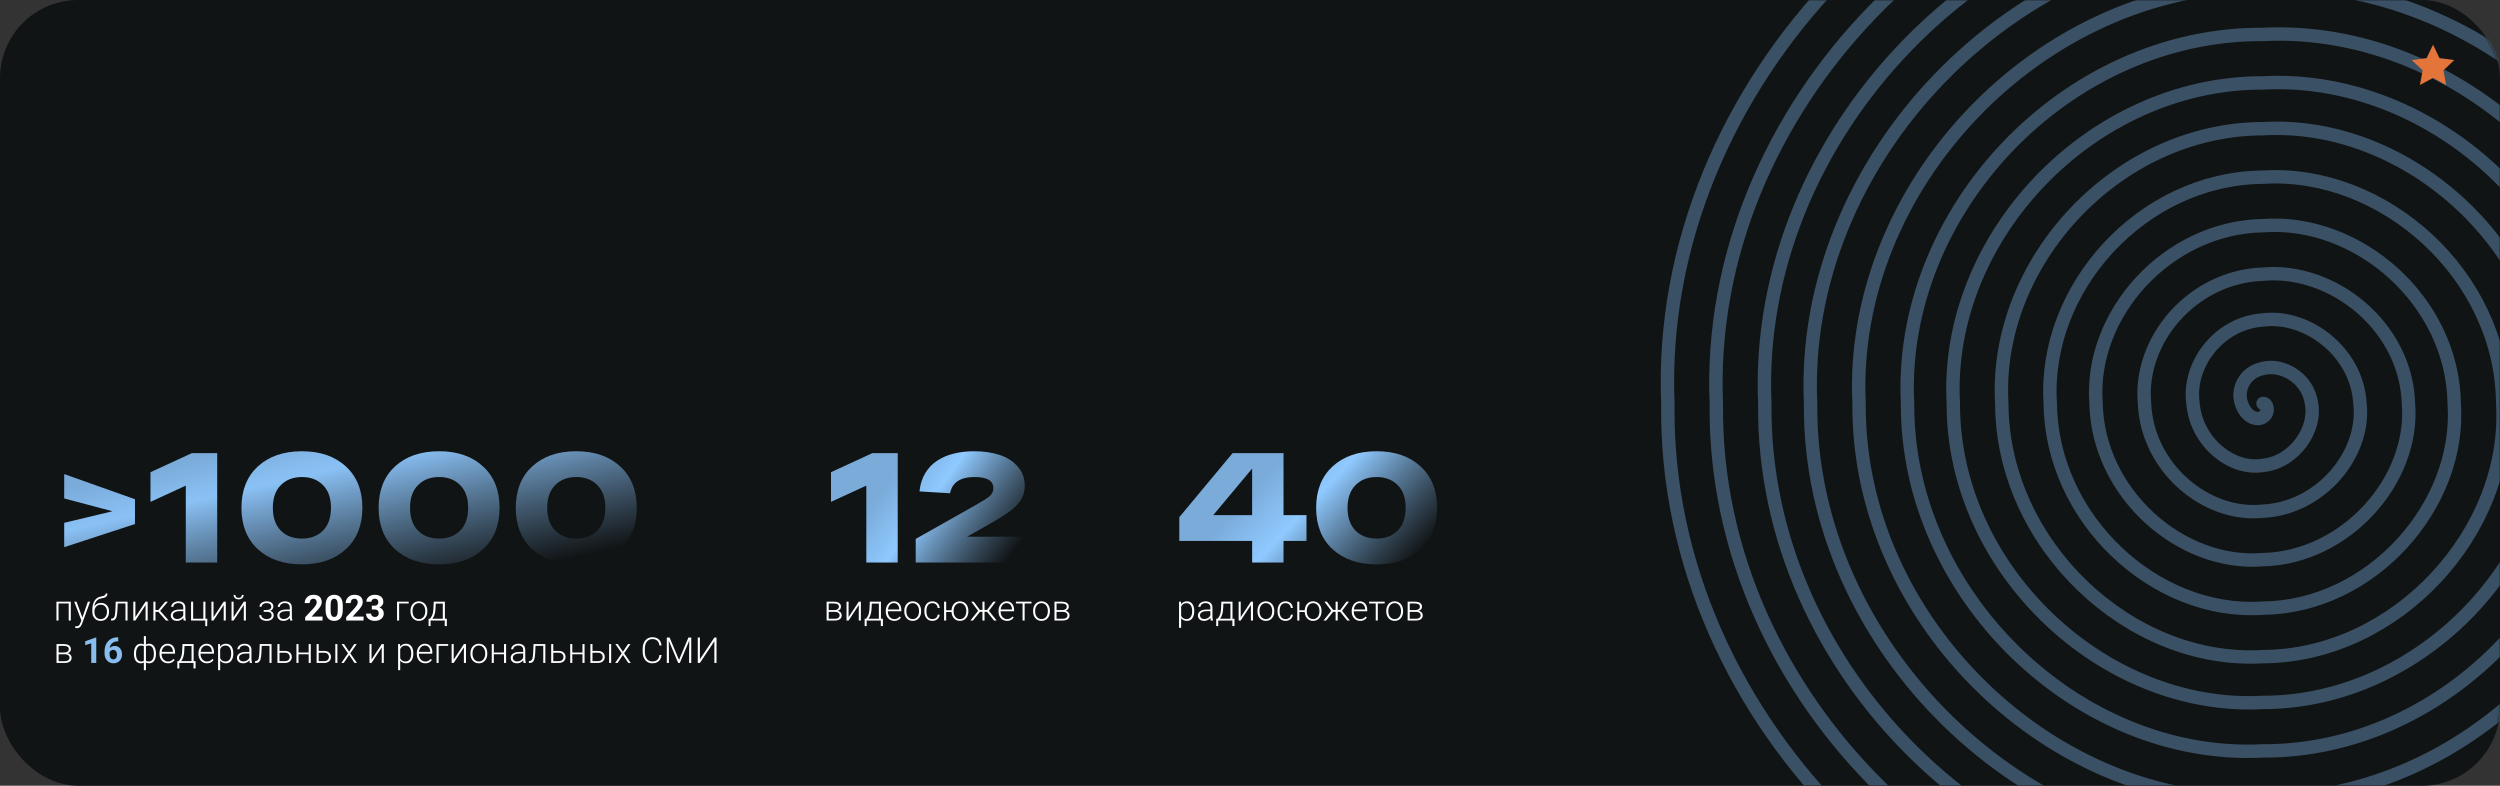
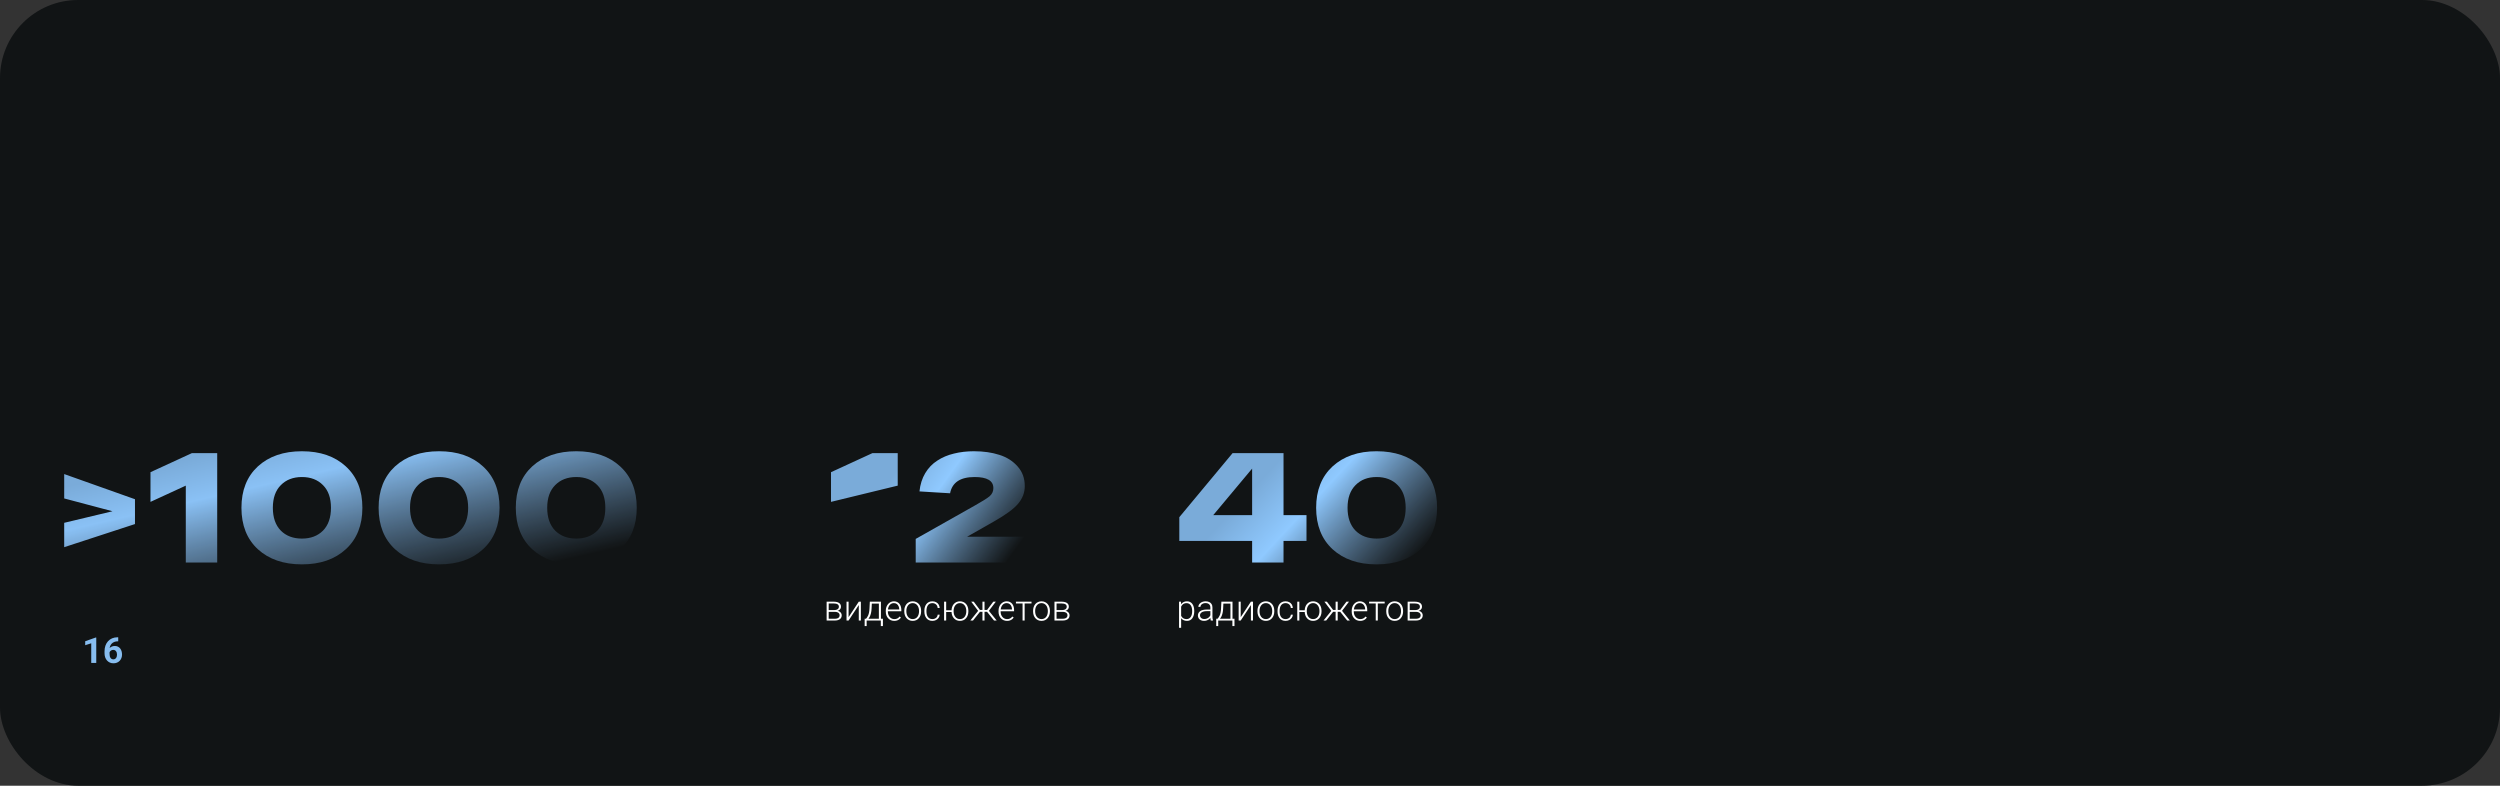
<svg xmlns="http://www.w3.org/2000/svg" width="1120" height="352" viewBox="0 0 1120 352" fill="none">
  <rect x="0" y="0" width="1120" height="352" fill="#333333" stroke="none" />
  <rect width="1120" height="352" rx="35" fill="#111415" />
  <mask id="mask0_4108_370" style="mask-type:alpha" maskUnits="userSpaceOnUse" x="0" y="0" width="1120" height="352">
    <rect width="1120" height="352" rx="35" fill="#111415" />
  </mask>
  <g mask="url(#mask0_4108_370)">
-     <path d="M1013.83 180.741C1015.79 180.569 1016.85 184.879 1013.83 186.775C1011.16 188.795 1005.96 186.649 1004.18 180.741C1002.06 175.161 1005.1 166.809 1013.83 165.054C1022.21 162.869 1033.91 169.093 1035.55 180.741C1037.82 192.005 1028.26 206.936 1013.83 208.496C999.743 210.853 983.946 198.083 982.46 180.741C980 163.756 993.713 144.741 1013.83 143.333C1033.6 140.822 1055.97 157.678 1057.26 180.741C1059.87 203.481 1039.66 227.745 1013.83 229.01C988.313 231.693 961.934 209.54 960.744 180.741C958.03 152.332 982.252 123.89 1013.83 122.819C1045.06 119.982 1077.94 146.221 1078.98 180.741C1081.88 214.886 1051.1 249.813 1013.83 250.73C976.912 253.708 939.881 220.985 939.027 180.741C935.977 140.875 970.851 101.864 1013.83 101.098C1056.45 97.927 1098.79 134.797 1099.49 180.741C1102.69 226.31 1062.51 271.87 1013.83 272.451C965.503 275.768 919.068 232.421 918.517 180.741C915.161 129.41 959.452 79.847 1013.83 79.377C1067.85 75.949 1120.84 123.298 1121.21 180.741C1124.74 237.798 1073.9 293.856 1013.83 294.172C954.112 297.752 897.014 243.907 896.8 180.741C893.109 117.974 948.051 57.799 1013.83 57.656C1079.25 53.872 1142.86 111.904 1142.92 180.741C1146.77 249.232 1085.31 314.707 1013.83 314.686C942.713 318.603 874.962 255.343 875.084 180.741C871.057 106.529 936.66 36.979 1013.83 37.142C1090.69 33.062 1163.67 100.449 1163.43 180.741C1167.57 260.668 1096.75 336.754 1013.83 336.407C931.252 340.66 854.197 266.769 854.574 180.741C850.292 95.093 925.201 14.922 1013.83 15.421C1102.09 11.004 1185.72 89.023 1185.15 180.741C1189.61 272.144 1108.15 358.772 1013.83 358.128C919.861 362.688 832.135 278.214 832.857 180.741C828.24 83.638 913.8 -7.126 1013.83 -6.299C1113.5 -11.043 1207.74 77.568 1206.87 180.741C1211.64 283.611 1119.56 380.787 1013.83 379.849C908.471 384.704 810.083 289.69 811.141 180.741C806.178 72.139 902.41 -29.102 1013.83 -28.02C1124.9 -33.029 1228.58 66.071 1227.38 180.741C1232.49 295.045 1130.95 401.638 1013.83 400.363C897.051 405.544 789.278 301.126 790.63 180.741C785.373 60.715 891 -49.952 1013.83 -48.534C1136.29 -53.88 1250.63 54.645 1249.09 180.741C1254.54 306.492 1142.34 423.664 1013.83 422.084C885.62 427.581 767.266 312.562 768.914 180.741C763.361 49.32 879.559 -72.03 1013.83 -70.255C1147.75 -75.927 1272.61 43.21 1270.81 180.741C1276.51 317.918 1153.8 445.723 1013.83 443.804C874.22 449.64 745.214 323.996 747.197 180.741C741.309 37.844 868.159 -94.047 1013.83 -91.976" stroke="#7AABD9" stroke-opacity="0.4" stroke-width="6" stroke-linecap="round" />
-   </g>
+     </g>
  <path d="M373.961 274.102H370.992L370.977 273.32H373.508C374.018 273.32 374.443 273.266 374.781 273.156C375.125 273.042 375.383 272.872 375.555 272.648C375.732 272.424 375.82 272.148 375.82 271.82C375.82 271.57 375.768 271.352 375.664 271.164C375.565 270.977 375.414 270.823 375.211 270.703C375.013 270.583 374.763 270.495 374.461 270.438C374.164 270.375 373.818 270.344 373.422 270.344H371.258V278H370.328V269.547H373.422C373.938 269.547 374.398 269.594 374.805 269.688C375.216 269.776 375.568 269.911 375.859 270.094C376.151 270.276 376.372 270.51 376.523 270.797C376.68 271.078 376.758 271.411 376.758 271.797C376.758 272.057 376.708 272.302 376.609 272.531C376.51 272.755 376.365 272.958 376.172 273.141C375.984 273.318 375.753 273.464 375.477 273.578C375.201 273.688 374.883 273.755 374.523 273.781L373.961 274.102ZM373.961 278H370.703L371.062 277.203H373.961C374.43 277.203 374.828 277.143 375.156 277.023C375.484 276.904 375.732 276.727 375.898 276.492C376.07 276.258 376.156 275.974 376.156 275.641C376.156 275.328 376.07 275.057 375.898 274.828C375.732 274.599 375.484 274.422 375.156 274.297C374.828 274.167 374.43 274.102 373.961 274.102H371.805L371.82 273.32H374.594L374.992 273.617C375.419 273.654 375.789 273.768 376.102 273.961C376.414 274.154 376.656 274.398 376.828 274.695C377 274.987 377.086 275.307 377.086 275.656C377.086 276.042 377.013 276.383 376.867 276.68C376.721 276.971 376.51 277.216 376.234 277.414C375.964 277.607 375.635 277.753 375.25 277.852C374.865 277.951 374.435 278 373.961 278ZM380.164 276.484L384.734 269.547H385.672V278H384.734V271.062L380.164 278H379.242V269.547H380.164V276.484ZM389.68 269.547H390.609L390.469 272.594C390.432 273.406 390.341 274.112 390.195 274.711C390.055 275.305 389.88 275.812 389.672 276.234C389.464 276.651 389.234 277.003 388.984 277.289C388.74 277.57 388.49 277.807 388.234 278H387.727L387.742 277.203L387.977 277.195C388.128 277.013 388.284 276.807 388.445 276.578C388.612 276.344 388.771 276.057 388.922 275.719C389.073 275.38 389.203 274.958 389.312 274.453C389.422 273.948 389.495 273.328 389.531 272.594L389.68 269.547ZM389.984 269.547H394.664V278H393.734V270.422H389.984V269.547ZM387.367 277.195H395.547V280.484H394.609V278H388.258V280.484H387.367V277.195ZM400.617 278.156C400.065 278.156 399.557 278.055 399.094 277.852C398.635 277.648 398.234 277.362 397.891 276.992C397.552 276.622 397.289 276.185 397.102 275.68C396.919 275.169 396.828 274.612 396.828 274.008V273.672C396.828 273.021 396.924 272.432 397.117 271.906C397.31 271.38 397.576 270.93 397.914 270.555C398.253 270.18 398.638 269.893 399.07 269.695C399.508 269.492 399.966 269.391 400.445 269.391C400.982 269.391 401.458 269.487 401.875 269.68C402.292 269.867 402.641 270.135 402.922 270.484C403.208 270.828 403.424 271.237 403.57 271.711C403.716 272.18 403.789 272.698 403.789 273.266V273.836H397.391V273.039H402.859V272.93C402.849 272.456 402.753 272.013 402.57 271.602C402.393 271.185 402.128 270.846 401.773 270.586C401.419 270.326 400.977 270.195 400.445 270.195C400.049 270.195 399.685 270.279 399.352 270.445C399.023 270.612 398.74 270.852 398.5 271.164C398.266 271.471 398.083 271.839 397.953 272.266C397.828 272.688 397.766 273.156 397.766 273.672V274.008C397.766 274.477 397.833 274.914 397.969 275.32C398.109 275.721 398.307 276.076 398.562 276.383C398.823 276.69 399.13 276.93 399.484 277.102C399.839 277.273 400.229 277.359 400.656 277.359C401.156 277.359 401.599 277.268 401.984 277.086C402.37 276.898 402.716 276.604 403.023 276.203L403.609 276.656C403.427 276.927 403.198 277.177 402.922 277.406C402.651 277.635 402.326 277.818 401.945 277.953C401.565 278.089 401.122 278.156 400.617 278.156ZM405.117 273.906V273.648C405.117 273.034 405.206 272.466 405.383 271.945C405.56 271.424 405.812 270.974 406.141 270.594C406.474 270.214 406.872 269.919 407.336 269.711C407.799 269.497 408.315 269.391 408.883 269.391C409.456 269.391 409.974 269.497 410.438 269.711C410.901 269.919 411.299 270.214 411.633 270.594C411.966 270.974 412.221 271.424 412.398 271.945C412.576 272.466 412.664 273.034 412.664 273.648V273.906C412.664 274.521 412.576 275.089 412.398 275.609C412.221 276.125 411.966 276.573 411.633 276.953C411.305 277.333 410.909 277.63 410.445 277.844C409.982 278.052 409.466 278.156 408.898 278.156C408.326 278.156 407.807 278.052 407.344 277.844C406.88 277.63 406.482 277.333 406.148 276.953C405.815 276.573 405.56 276.125 405.383 275.609C405.206 275.089 405.117 274.521 405.117 273.906ZM406.047 273.648V273.906C406.047 274.37 406.109 274.81 406.234 275.227C406.359 275.638 406.542 276.005 406.781 276.328C407.021 276.646 407.318 276.896 407.672 277.078C408.026 277.26 408.435 277.352 408.898 277.352C409.357 277.352 409.76 277.26 410.109 277.078C410.464 276.896 410.76 276.646 411 276.328C411.24 276.005 411.419 275.638 411.539 275.227C411.664 274.81 411.727 274.37 411.727 273.906V273.648C411.727 273.19 411.664 272.755 411.539 272.344C411.419 271.932 411.237 271.565 410.992 271.242C410.753 270.919 410.456 270.664 410.102 270.477C409.747 270.289 409.341 270.195 408.883 270.195C408.424 270.195 408.018 270.289 407.664 270.477C407.315 270.664 407.018 270.919 406.773 271.242C406.534 271.565 406.352 271.932 406.227 272.344C406.107 272.755 406.047 273.19 406.047 273.648ZM417.719 277.352C418.115 277.352 418.484 277.279 418.828 277.133C419.177 276.982 419.464 276.76 419.688 276.469C419.917 276.172 420.047 275.81 420.078 275.383H420.969C420.943 275.919 420.779 276.398 420.477 276.82C420.18 277.237 419.789 277.565 419.305 277.805C418.826 278.039 418.297 278.156 417.719 278.156C417.13 278.156 416.609 278.049 416.156 277.836C415.708 277.622 415.333 277.326 415.031 276.945C414.729 276.56 414.5 276.112 414.344 275.602C414.193 275.086 414.117 274.531 414.117 273.938V273.609C414.117 273.016 414.193 272.464 414.344 271.953C414.5 271.438 414.729 270.99 415.031 270.609C415.333 270.224 415.708 269.924 416.156 269.711C416.604 269.497 417.122 269.391 417.711 269.391C418.315 269.391 418.857 269.513 419.336 269.758C419.82 270.003 420.206 270.349 420.492 270.797C420.784 271.245 420.943 271.776 420.969 272.391H420.078C420.052 271.938 419.932 271.547 419.719 271.219C419.505 270.891 419.224 270.638 418.875 270.461C418.526 270.284 418.138 270.195 417.711 270.195C417.232 270.195 416.823 270.289 416.484 270.477C416.146 270.659 415.87 270.911 415.656 271.234C415.448 271.552 415.294 271.917 415.195 272.328C415.096 272.734 415.047 273.161 415.047 273.609V273.938C415.047 274.391 415.094 274.823 415.188 275.234C415.286 275.641 415.44 276.003 415.648 276.32C415.862 276.638 416.138 276.891 416.477 277.078C416.82 277.26 417.234 277.352 417.719 277.352ZM427.031 273.391V274.188H423.078V273.391H427.031ZM423.883 269.547V278H422.953V269.547H423.883ZM426.281 273.906V273.648C426.281 273.034 426.37 272.466 426.547 271.945C426.724 271.424 426.977 270.974 427.305 270.594C427.638 270.214 428.036 269.919 428.5 269.711C428.964 269.497 429.479 269.391 430.047 269.391C430.62 269.391 431.138 269.497 431.602 269.711C432.065 269.919 432.464 270.214 432.797 270.594C433.13 270.974 433.385 271.424 433.562 271.945C433.74 272.466 433.828 273.034 433.828 273.648V273.906C433.828 274.521 433.74 275.089 433.562 275.609C433.385 276.125 433.13 276.573 432.797 276.953C432.469 277.333 432.073 277.63 431.609 277.844C431.146 278.052 430.63 278.156 430.062 278.156C429.49 278.156 428.971 278.052 428.508 277.844C428.044 277.63 427.646 277.333 427.312 276.953C426.979 276.573 426.724 276.125 426.547 275.609C426.37 275.089 426.281 274.521 426.281 273.906ZM427.219 273.648V273.906C427.219 274.37 427.279 274.81 427.398 275.227C427.523 275.638 427.706 276.005 427.945 276.328C428.19 276.646 428.487 276.896 428.836 277.078C429.19 277.26 429.599 277.352 430.062 277.352C430.521 277.352 430.924 277.26 431.273 277.078C431.628 276.896 431.924 276.646 432.164 276.328C432.404 276.005 432.586 275.638 432.711 275.227C432.836 274.81 432.898 274.37 432.898 273.906V273.648C432.898 273.19 432.836 272.755 432.711 272.344C432.586 271.932 432.401 271.565 432.156 271.242C431.917 270.919 431.62 270.664 431.266 270.477C430.911 270.289 430.505 270.195 430.047 270.195C429.589 270.195 429.185 270.289 428.836 270.477C428.487 270.664 428.19 270.919 427.945 271.242C427.706 271.565 427.523 271.932 427.398 272.344C427.279 272.755 427.219 273.19 427.219 273.648ZM438.531 274.094L435.102 269.547H436.227L439.008 273.25H440.57L440.484 274.094H438.531ZM439.094 274L435.898 278H434.711L438.508 273.281L439.094 274ZM441.07 269.547V278H440.141V269.547H441.07ZM446.133 269.547L442.688 274.094H440.75L440.648 273.25H442.219L444.992 269.547H446.133ZM445.328 278L442.125 274L442.719 273.281L446.516 278H445.328ZM451.133 278.156C450.581 278.156 450.073 278.055 449.609 277.852C449.151 277.648 448.75 277.362 448.406 276.992C448.068 276.622 447.805 276.185 447.617 275.68C447.435 275.169 447.344 274.612 447.344 274.008V273.672C447.344 273.021 447.44 272.432 447.633 271.906C447.826 271.38 448.091 270.93 448.43 270.555C448.768 270.18 449.154 269.893 449.586 269.695C450.023 269.492 450.482 269.391 450.961 269.391C451.497 269.391 451.974 269.487 452.391 269.68C452.807 269.867 453.156 270.135 453.438 270.484C453.724 270.828 453.94 271.237 454.086 271.711C454.232 272.18 454.305 272.698 454.305 273.266V273.836H447.906V273.039H453.375V272.93C453.365 272.456 453.268 272.013 453.086 271.602C452.909 271.185 452.643 270.846 452.289 270.586C451.935 270.326 451.492 270.195 450.961 270.195C450.565 270.195 450.201 270.279 449.867 270.445C449.539 270.612 449.255 270.852 449.016 271.164C448.781 271.471 448.599 271.839 448.469 272.266C448.344 272.688 448.281 273.156 448.281 273.672V274.008C448.281 274.477 448.349 274.914 448.484 275.32C448.625 275.721 448.823 276.076 449.078 276.383C449.339 276.69 449.646 276.93 450 277.102C450.354 277.273 450.745 277.359 451.172 277.359C451.672 277.359 452.115 277.268 452.5 277.086C452.885 276.898 453.232 276.604 453.539 276.203L454.125 276.656C453.943 276.927 453.714 277.177 453.438 277.406C453.167 277.635 452.841 277.818 452.461 277.953C452.081 278.089 451.638 278.156 451.133 278.156ZM459.039 269.547V278H458.109V269.547H459.039ZM462.117 269.547V270.344H455.141V269.547H462.117ZM462.82 273.906V273.648C462.82 273.034 462.909 272.466 463.086 271.945C463.263 271.424 463.516 270.974 463.844 270.594C464.177 270.214 464.576 269.919 465.039 269.711C465.503 269.497 466.018 269.391 466.586 269.391C467.159 269.391 467.677 269.497 468.141 269.711C468.604 269.919 469.003 270.214 469.336 270.594C469.669 270.974 469.924 271.424 470.102 271.945C470.279 272.466 470.367 273.034 470.367 273.648V273.906C470.367 274.521 470.279 275.089 470.102 275.609C469.924 276.125 469.669 276.573 469.336 276.953C469.008 277.333 468.612 277.63 468.148 277.844C467.685 278.052 467.169 278.156 466.602 278.156C466.029 278.156 465.51 278.052 465.047 277.844C464.583 277.63 464.185 277.333 463.852 276.953C463.518 276.573 463.263 276.125 463.086 275.609C462.909 275.089 462.82 274.521 462.82 273.906ZM463.75 273.648V273.906C463.75 274.37 463.812 274.81 463.938 275.227C464.062 275.638 464.245 276.005 464.484 276.328C464.724 276.646 465.021 276.896 465.375 277.078C465.729 277.26 466.138 277.352 466.602 277.352C467.06 277.352 467.464 277.26 467.812 277.078C468.167 276.896 468.464 276.646 468.703 276.328C468.943 276.005 469.122 275.638 469.242 275.227C469.367 274.81 469.43 274.37 469.43 273.906V273.648C469.43 273.19 469.367 272.755 469.242 272.344C469.122 271.932 468.94 271.565 468.695 271.242C468.456 270.919 468.159 270.664 467.805 270.477C467.451 270.289 467.044 270.195 466.586 270.195C466.128 270.195 465.721 270.289 465.367 270.477C465.018 270.664 464.721 270.919 464.477 271.242C464.237 271.565 464.055 271.932 463.93 272.344C463.81 272.755 463.75 273.19 463.75 273.648ZM476.039 274.102H473.07L473.055 273.32H475.586C476.096 273.32 476.521 273.266 476.859 273.156C477.203 273.042 477.461 272.872 477.633 272.648C477.81 272.424 477.898 272.148 477.898 271.82C477.898 271.57 477.846 271.352 477.742 271.164C477.643 270.977 477.492 270.823 477.289 270.703C477.091 270.583 476.841 270.495 476.539 270.438C476.242 270.375 475.896 270.344 475.5 270.344H473.336V278H472.406V269.547H475.5C476.016 269.547 476.477 269.594 476.883 269.688C477.294 269.776 477.646 269.911 477.938 270.094C478.229 270.276 478.451 270.51 478.602 270.797C478.758 271.078 478.836 271.411 478.836 271.797C478.836 272.057 478.786 272.302 478.688 272.531C478.589 272.755 478.443 272.958 478.25 273.141C478.062 273.318 477.831 273.464 477.555 273.578C477.279 273.688 476.961 273.755 476.602 273.781L476.039 274.102ZM476.039 278H472.781L473.141 277.203H476.039C476.508 277.203 476.906 277.143 477.234 277.023C477.562 276.904 477.81 276.727 477.977 276.492C478.148 276.258 478.234 275.974 478.234 275.641C478.234 275.328 478.148 275.057 477.977 274.828C477.81 274.599 477.562 274.422 477.234 274.297C476.906 274.167 476.508 274.102 476.039 274.102H473.883L473.898 273.32H476.672L477.07 273.617C477.497 273.654 477.867 273.768 478.18 273.961C478.492 274.154 478.734 274.398 478.906 274.695C479.078 274.987 479.164 275.307 479.164 275.656C479.164 276.042 479.091 276.383 478.945 276.68C478.799 276.971 478.589 277.216 478.312 277.414C478.042 277.607 477.714 277.753 477.328 277.852C476.943 277.951 476.513 278 476.039 278Z" fill="white" />
  <path d="M529.148 271.172V281.25H528.211V269.547H529.086L529.148 271.172ZM535.023 273.695V273.859C535.023 274.49 534.951 275.068 534.805 275.594C534.659 276.12 534.448 276.576 534.172 276.961C533.901 277.341 533.565 277.635 533.164 277.844C532.763 278.052 532.307 278.156 531.797 278.156C531.292 278.156 530.841 278.078 530.445 277.922C530.049 277.766 529.708 277.544 529.422 277.258C529.141 276.966 528.914 276.628 528.742 276.242C528.576 275.852 528.458 275.424 528.391 274.961V272.797C528.469 272.286 528.596 271.823 528.773 271.406C528.951 270.99 529.177 270.63 529.453 270.328C529.734 270.026 530.068 269.794 530.453 269.633C530.839 269.471 531.279 269.391 531.773 269.391C532.289 269.391 532.747 269.492 533.148 269.695C533.555 269.893 533.896 270.182 534.172 270.562C534.453 270.938 534.664 271.391 534.805 271.922C534.951 272.448 535.023 273.039 535.023 273.695ZM534.086 273.859V273.695C534.086 273.201 534.034 272.742 533.93 272.32C533.831 271.898 533.677 271.531 533.469 271.219C533.266 270.901 533.005 270.654 532.688 270.477C532.375 270.299 532.003 270.211 531.57 270.211C531.122 270.211 530.74 270.286 530.422 270.438C530.109 270.583 529.849 270.779 529.641 271.023C529.432 271.263 529.268 271.526 529.148 271.812C529.029 272.099 528.94 272.38 528.883 272.656V275.148C528.982 275.544 529.141 275.911 529.359 276.25C529.578 276.583 529.87 276.852 530.234 277.055C530.604 277.253 531.055 277.352 531.586 277.352C532.013 277.352 532.383 277.263 532.695 277.086C533.008 276.909 533.266 276.661 533.469 276.344C533.677 276.026 533.831 275.656 533.93 275.234C534.034 274.812 534.086 274.354 534.086 273.859ZM542.242 276.484V272.125C542.242 271.724 542.159 271.378 541.992 271.086C541.826 270.794 541.581 270.57 541.258 270.414C540.935 270.258 540.536 270.18 540.062 270.18C539.625 270.18 539.234 270.258 538.891 270.414C538.552 270.565 538.284 270.771 538.086 271.031C537.893 271.286 537.797 271.57 537.797 271.883L536.859 271.875C536.859 271.557 536.938 271.25 537.094 270.953C537.25 270.656 537.471 270.391 537.758 270.156C538.044 269.922 538.385 269.737 538.781 269.602C539.182 269.461 539.622 269.391 540.102 269.391C540.706 269.391 541.237 269.492 541.695 269.695C542.159 269.898 542.521 270.203 542.781 270.609C543.042 271.016 543.172 271.526 543.172 272.141V276.227C543.172 276.518 543.193 276.82 543.234 277.133C543.281 277.445 543.346 277.703 543.43 277.906V278H542.438C542.375 277.812 542.326 277.578 542.289 277.297C542.258 277.01 542.242 276.74 542.242 276.484ZM542.461 273.078L542.477 273.797H540.641C540.161 273.797 539.732 273.841 539.352 273.93C538.977 274.013 538.659 274.138 538.398 274.305C538.138 274.466 537.938 274.661 537.797 274.891C537.661 275.12 537.594 275.38 537.594 275.672C537.594 275.974 537.669 276.25 537.82 276.5C537.977 276.75 538.195 276.951 538.477 277.102C538.763 277.247 539.102 277.32 539.492 277.32C540.013 277.32 540.471 277.224 540.867 277.031C541.268 276.839 541.599 276.586 541.859 276.273C542.12 275.961 542.294 275.62 542.383 275.25L542.789 275.789C542.721 276.049 542.596 276.318 542.414 276.594C542.237 276.865 542.005 277.12 541.719 277.359C541.432 277.594 541.094 277.786 540.703 277.938C540.318 278.083 539.88 278.156 539.391 278.156C538.839 278.156 538.357 278.052 537.945 277.844C537.539 277.635 537.221 277.352 536.992 276.992C536.768 276.628 536.656 276.216 536.656 275.758C536.656 275.341 536.745 274.969 536.922 274.641C537.099 274.307 537.354 274.026 537.688 273.797C538.026 273.562 538.432 273.385 538.906 273.266C539.385 273.141 539.922 273.078 540.516 273.078H542.461ZM547.18 269.547H548.109L547.969 272.594C547.932 273.406 547.841 274.112 547.695 274.711C547.555 275.305 547.38 275.812 547.172 276.234C546.964 276.651 546.734 277.003 546.484 277.289C546.24 277.57 545.99 277.807 545.734 278H545.227L545.242 277.203L545.477 277.195C545.628 277.013 545.784 276.807 545.945 276.578C546.112 276.344 546.271 276.057 546.422 275.719C546.573 275.38 546.703 274.958 546.812 274.453C546.922 273.948 546.995 273.328 547.031 272.594L547.18 269.547ZM547.484 269.547H552.164V278H551.234V270.422H547.484V269.547ZM544.867 277.195H553.047V280.484H552.109V278H545.758V280.484H544.867V277.195ZM555.836 276.484L560.406 269.547H561.344V278H560.406V271.062L555.836 278H554.914V269.547H555.836V276.484ZM563.336 273.906V273.648C563.336 273.034 563.424 272.466 563.602 271.945C563.779 271.424 564.031 270.974 564.359 270.594C564.693 270.214 565.091 269.919 565.555 269.711C566.018 269.497 566.534 269.391 567.102 269.391C567.674 269.391 568.193 269.497 568.656 269.711C569.12 269.919 569.518 270.214 569.852 270.594C570.185 270.974 570.44 271.424 570.617 271.945C570.794 272.466 570.883 273.034 570.883 273.648V273.906C570.883 274.521 570.794 275.089 570.617 275.609C570.44 276.125 570.185 276.573 569.852 276.953C569.523 277.333 569.128 277.63 568.664 277.844C568.201 278.052 567.685 278.156 567.117 278.156C566.544 278.156 566.026 278.052 565.562 277.844C565.099 277.63 564.701 277.333 564.367 276.953C564.034 276.573 563.779 276.125 563.602 275.609C563.424 275.089 563.336 274.521 563.336 273.906ZM564.266 273.648V273.906C564.266 274.37 564.328 274.81 564.453 275.227C564.578 275.638 564.76 276.005 565 276.328C565.24 276.646 565.536 276.896 565.891 277.078C566.245 277.26 566.654 277.352 567.117 277.352C567.576 277.352 567.979 277.26 568.328 277.078C568.682 276.896 568.979 276.646 569.219 276.328C569.458 276.005 569.638 275.638 569.758 275.227C569.883 274.81 569.945 274.37 569.945 273.906V273.648C569.945 273.19 569.883 272.755 569.758 272.344C569.638 271.932 569.456 271.565 569.211 271.242C568.971 270.919 568.674 270.664 568.32 270.477C567.966 270.289 567.56 270.195 567.102 270.195C566.643 270.195 566.237 270.289 565.883 270.477C565.534 270.664 565.237 270.919 564.992 271.242C564.753 271.565 564.57 271.932 564.445 272.344C564.326 272.755 564.266 273.19 564.266 273.648ZM575.938 277.352C576.333 277.352 576.703 277.279 577.047 277.133C577.396 276.982 577.682 276.76 577.906 276.469C578.135 276.172 578.266 275.81 578.297 275.383H579.188C579.161 275.919 578.997 276.398 578.695 276.82C578.398 277.237 578.008 277.565 577.523 277.805C577.044 278.039 576.516 278.156 575.938 278.156C575.349 278.156 574.828 278.049 574.375 277.836C573.927 277.622 573.552 277.326 573.25 276.945C572.948 276.56 572.719 276.112 572.562 275.602C572.411 275.086 572.336 274.531 572.336 273.938V273.609C572.336 273.016 572.411 272.464 572.562 271.953C572.719 271.438 572.948 270.99 573.25 270.609C573.552 270.224 573.927 269.924 574.375 269.711C574.823 269.497 575.341 269.391 575.93 269.391C576.534 269.391 577.076 269.513 577.555 269.758C578.039 270.003 578.424 270.349 578.711 270.797C579.003 271.245 579.161 271.776 579.188 272.391H578.297C578.271 271.938 578.151 271.547 577.938 271.219C577.724 270.891 577.443 270.638 577.094 270.461C576.745 270.284 576.357 270.195 575.93 270.195C575.451 270.195 575.042 270.289 574.703 270.477C574.365 270.659 574.089 270.911 573.875 271.234C573.667 271.552 573.513 271.917 573.414 272.328C573.315 272.734 573.266 273.161 573.266 273.609V273.938C573.266 274.391 573.312 274.823 573.406 275.234C573.505 275.641 573.659 276.003 573.867 276.32C574.081 276.638 574.357 276.891 574.695 277.078C575.039 277.26 575.453 277.352 575.938 277.352ZM585.25 273.391V274.188H581.297V273.391H585.25ZM582.102 269.547V278H581.172V269.547H582.102ZM584.5 273.906V273.648C584.5 273.034 584.589 272.466 584.766 271.945C584.943 271.424 585.195 270.974 585.523 270.594C585.857 270.214 586.255 269.919 586.719 269.711C587.182 269.497 587.698 269.391 588.266 269.391C588.839 269.391 589.357 269.497 589.82 269.711C590.284 269.919 590.682 270.214 591.016 270.594C591.349 270.974 591.604 271.424 591.781 271.945C591.958 272.466 592.047 273.034 592.047 273.648V273.906C592.047 274.521 591.958 275.089 591.781 275.609C591.604 276.125 591.349 276.573 591.016 276.953C590.688 277.333 590.292 277.63 589.828 277.844C589.365 278.052 588.849 278.156 588.281 278.156C587.708 278.156 587.19 278.052 586.727 277.844C586.263 277.63 585.865 277.333 585.531 276.953C585.198 276.573 584.943 276.125 584.766 275.609C584.589 275.089 584.5 274.521 584.5 273.906ZM585.438 273.648V273.906C585.438 274.37 585.497 274.81 585.617 275.227C585.742 275.638 585.924 276.005 586.164 276.328C586.409 276.646 586.706 276.896 587.055 277.078C587.409 277.26 587.818 277.352 588.281 277.352C588.74 277.352 589.143 277.26 589.492 277.078C589.846 276.896 590.143 276.646 590.383 276.328C590.622 276.005 590.805 275.638 590.93 275.227C591.055 274.81 591.117 274.37 591.117 273.906V273.648C591.117 273.19 591.055 272.755 590.93 272.344C590.805 271.932 590.62 271.565 590.375 271.242C590.135 270.919 589.839 270.664 589.484 270.477C589.13 270.289 588.724 270.195 588.266 270.195C587.807 270.195 587.404 270.289 587.055 270.477C586.706 270.664 586.409 270.919 586.164 271.242C585.924 271.565 585.742 271.932 585.617 272.344C585.497 272.755 585.438 273.19 585.438 273.648ZM596.75 274.094L593.32 269.547H594.445L597.227 273.25H598.789L598.703 274.094H596.75ZM597.312 274L594.117 278H592.93L596.727 273.281L597.312 274ZM599.289 269.547V278H598.359V269.547H599.289ZM604.352 269.547L600.906 274.094H598.969L598.867 273.25H600.438L603.211 269.547H604.352ZM603.547 278L600.344 274L600.938 273.281L604.734 278H603.547ZM609.352 278.156C608.799 278.156 608.292 278.055 607.828 277.852C607.37 277.648 606.969 277.362 606.625 276.992C606.286 276.622 606.023 276.185 605.836 275.68C605.654 275.169 605.562 274.612 605.562 274.008V273.672C605.562 273.021 605.659 272.432 605.852 271.906C606.044 271.38 606.31 270.93 606.648 270.555C606.987 270.18 607.372 269.893 607.805 269.695C608.242 269.492 608.701 269.391 609.18 269.391C609.716 269.391 610.193 269.487 610.609 269.68C611.026 269.867 611.375 270.135 611.656 270.484C611.943 270.828 612.159 271.237 612.305 271.711C612.451 272.18 612.523 272.698 612.523 273.266V273.836H606.125V273.039H611.594V272.93C611.583 272.456 611.487 272.013 611.305 271.602C611.128 271.185 610.862 270.846 610.508 270.586C610.154 270.326 609.711 270.195 609.18 270.195C608.784 270.195 608.419 270.279 608.086 270.445C607.758 270.612 607.474 270.852 607.234 271.164C607 271.471 606.818 271.839 606.688 272.266C606.562 272.688 606.5 273.156 606.5 273.672V274.008C606.5 274.477 606.568 274.914 606.703 275.32C606.844 275.721 607.042 276.076 607.297 276.383C607.557 276.69 607.865 276.93 608.219 277.102C608.573 277.273 608.964 277.359 609.391 277.359C609.891 277.359 610.333 277.268 610.719 277.086C611.104 276.898 611.451 276.604 611.758 276.203L612.344 276.656C612.161 276.927 611.932 277.177 611.656 277.406C611.385 277.635 611.06 277.818 610.68 277.953C610.299 278.089 609.857 278.156 609.352 278.156ZM617.258 269.547V278H616.328V269.547H617.258ZM620.336 269.547V270.344H613.359V269.547H620.336ZM621.039 273.906V273.648C621.039 273.034 621.128 272.466 621.305 271.945C621.482 271.424 621.734 270.974 622.062 270.594C622.396 270.214 622.794 269.919 623.258 269.711C623.721 269.497 624.237 269.391 624.805 269.391C625.378 269.391 625.896 269.497 626.359 269.711C626.823 269.919 627.221 270.214 627.555 270.594C627.888 270.974 628.143 271.424 628.32 271.945C628.497 272.466 628.586 273.034 628.586 273.648V273.906C628.586 274.521 628.497 275.089 628.32 275.609C628.143 276.125 627.888 276.573 627.555 276.953C627.227 277.333 626.831 277.63 626.367 277.844C625.904 278.052 625.388 278.156 624.82 278.156C624.247 278.156 623.729 278.052 623.266 277.844C622.802 277.63 622.404 277.333 622.07 276.953C621.737 276.573 621.482 276.125 621.305 275.609C621.128 275.089 621.039 274.521 621.039 273.906ZM621.969 273.648V273.906C621.969 274.37 622.031 274.81 622.156 275.227C622.281 275.638 622.464 276.005 622.703 276.328C622.943 276.646 623.24 276.896 623.594 277.078C623.948 277.26 624.357 277.352 624.82 277.352C625.279 277.352 625.682 277.26 626.031 277.078C626.385 276.896 626.682 276.646 626.922 276.328C627.161 276.005 627.341 275.638 627.461 275.227C627.586 274.81 627.648 274.37 627.648 273.906V273.648C627.648 273.19 627.586 272.755 627.461 272.344C627.341 271.932 627.159 271.565 626.914 271.242C626.674 270.919 626.378 270.664 626.023 270.477C625.669 270.289 625.263 270.195 624.805 270.195C624.346 270.195 623.94 270.289 623.586 270.477C623.237 270.664 622.94 270.919 622.695 271.242C622.456 271.565 622.273 271.932 622.148 272.344C622.029 272.755 621.969 273.19 621.969 273.648ZM634.258 274.102H631.289L631.273 273.32H633.805C634.315 273.32 634.74 273.266 635.078 273.156C635.422 273.042 635.68 272.872 635.852 272.648C636.029 272.424 636.117 272.148 636.117 271.82C636.117 271.57 636.065 271.352 635.961 271.164C635.862 270.977 635.711 270.823 635.508 270.703C635.31 270.583 635.06 270.495 634.758 270.438C634.461 270.375 634.115 270.344 633.719 270.344H631.555V278H630.625V269.547H633.719C634.234 269.547 634.695 269.594 635.102 269.688C635.513 269.776 635.865 269.911 636.156 270.094C636.448 270.276 636.669 270.51 636.82 270.797C636.977 271.078 637.055 271.411 637.055 271.797C637.055 272.057 637.005 272.302 636.906 272.531C636.807 272.755 636.661 272.958 636.469 273.141C636.281 273.318 636.049 273.464 635.773 273.578C635.497 273.688 635.18 273.755 634.82 273.781L634.258 274.102ZM634.258 278H631L631.359 277.203H634.258C634.727 277.203 635.125 277.143 635.453 277.023C635.781 276.904 636.029 276.727 636.195 276.492C636.367 276.258 636.453 275.974 636.453 275.641C636.453 275.328 636.367 275.057 636.195 274.828C636.029 274.599 635.781 274.422 635.453 274.297C635.125 274.167 634.727 274.102 634.258 274.102H632.102L632.117 273.32H634.891L635.289 273.617C635.716 273.654 636.086 273.768 636.398 273.961C636.711 274.154 636.953 274.398 637.125 274.695C637.297 274.987 637.383 275.307 637.383 275.656C637.383 276.042 637.31 276.383 637.164 276.68C637.018 276.971 636.807 277.216 636.531 277.414C636.26 277.607 635.932 277.753 635.547 277.852C635.161 277.951 634.732 278 634.258 278Z" fill="white" />
-   <path d="M390.84 203H402.18V252H388.11V217.56L372.29 224.84V211.54L390.84 203ZM433.27 240.45H460.92V252H410.24V241.43L436.91 226.38C440.084 224.607 442.23 223.253 443.35 222.32C444.47 221.34 445.03 220.127 445.03 218.68C445.03 215.367 442.23 213.71 436.63 213.71C430.237 213.71 426.574 216.137 425.64 220.99L411.92 220.15C412.247 217.023 413.11 214.293 414.51 211.96C415.91 209.627 417.707 207.76 419.9 206.36C422.094 204.913 424.567 203.863 427.32 203.21C430.074 202.51 433.084 202.16 436.35 202.16C440.597 202.16 444.377 202.697 447.69 203.77C451.004 204.797 453.734 206.523 455.88 208.95C458.027 211.33 459.1 214.27 459.1 217.77C459.1 220.663 458.12 223.277 456.16 225.61C454.247 227.943 450.56 230.65 445.1 233.73L433.27 240.45Z" fill="url(#paint0_linear_4108_370)" />
+   <path d="M390.84 203H402.18V252V217.56L372.29 224.84V211.54L390.84 203ZM433.27 240.45H460.92V252H410.24V241.43L436.91 226.38C440.084 224.607 442.23 223.253 443.35 222.32C444.47 221.34 445.03 220.127 445.03 218.68C445.03 215.367 442.23 213.71 436.63 213.71C430.237 213.71 426.574 216.137 425.64 220.99L411.92 220.15C412.247 217.023 413.11 214.293 414.51 211.96C415.91 209.627 417.707 207.76 419.9 206.36C422.094 204.913 424.567 203.863 427.32 203.21C430.074 202.51 433.084 202.16 436.35 202.16C440.597 202.16 444.377 202.697 447.69 203.77C451.004 204.797 453.734 206.523 455.88 208.95C458.027 211.33 459.1 214.27 459.1 217.77C459.1 220.663 458.12 223.277 456.16 225.61C454.247 227.943 450.56 230.65 445.1 233.73L433.27 240.45Z" fill="url(#paint0_linear_4108_370)" />
  <path d="M575.02 230.79H585.31V242.34H575.02V252H560.95V242.34H528.33V231.7L552.2 203H575.02V230.79ZM543.52 230.79H560.95V209.93L543.52 230.79ZM596.984 246.05C592.084 241.523 589.634 235.34 589.634 227.5C589.634 219.66 592.084 213.477 596.984 208.95C601.931 204.423 608.511 202.16 616.724 202.16C624.937 202.16 631.494 204.423 636.394 208.95C641.341 213.477 643.814 219.66 643.814 227.5C643.814 235.34 641.341 241.523 636.394 246.05C631.494 250.577 624.937 252.84 616.724 252.84C608.511 252.84 601.931 250.577 596.984 246.05ZM607.274 217.35C604.894 219.73 603.704 223.113 603.704 227.5C603.704 231.887 604.894 235.293 607.274 237.72C609.654 240.1 612.804 241.29 616.724 241.29C620.644 241.29 623.794 240.1 626.174 237.72C628.554 235.293 629.744 231.887 629.744 227.5C629.744 223.113 628.554 219.73 626.174 217.35C623.794 214.923 620.644 213.71 616.724 213.71C612.804 213.71 609.654 214.923 607.274 217.35Z" fill="url(#paint1_linear_4108_370)" />
-   <path d="M30.953 269.547V270.359H26.008V269.547H30.953ZM26.219 269.547V278H25.289V269.547H26.219ZM31.719 269.547V278H30.781V269.547H31.719ZM36.734 277.156L39.367 269.547H40.375L36.797 279.359C36.724 279.552 36.63 279.766 36.516 280C36.406 280.234 36.26 280.458 36.078 280.672C35.901 280.891 35.677 281.068 35.406 281.203C35.141 281.344 34.815 281.414 34.43 281.414C34.331 281.414 34.203 281.401 34.047 281.375C33.896 281.354 33.786 281.333 33.719 281.312L33.711 280.523C33.768 280.539 33.852 280.552 33.961 280.562C34.07 280.573 34.146 280.578 34.188 280.578C34.526 280.578 34.81 280.521 35.039 280.406C35.273 280.292 35.469 280.12 35.625 279.891C35.781 279.667 35.919 279.385 36.039 279.047L36.734 277.156ZM34.273 269.547L36.969 276.805L37.219 277.781L36.539 278.164L33.258 269.547H34.273ZM47.32 265.867H48.125C48.125 266.258 48.055 266.583 47.914 266.844C47.779 267.104 47.586 267.315 47.336 267.477C47.086 267.638 46.792 267.766 46.453 267.859C46.12 267.948 45.755 268.023 45.359 268.086C44.875 268.159 44.43 268.318 44.023 268.562C43.622 268.807 43.279 269.143 42.992 269.57C42.706 269.992 42.49 270.516 42.344 271.141C42.203 271.76 42.146 272.487 42.172 273.32V274.047H41.367V273.32C41.367 272.404 41.456 271.591 41.633 270.883C41.815 270.169 42.073 269.56 42.406 269.055C42.745 268.549 43.146 268.148 43.609 267.852C44.078 267.549 44.596 267.352 45.164 267.258C45.695 267.174 46.117 267.073 46.43 266.953C46.747 266.833 46.974 266.685 47.109 266.508C47.25 266.331 47.32 266.117 47.32 265.867ZM45.242 270.102C45.794 270.102 46.292 270.195 46.734 270.383C47.177 270.57 47.555 270.836 47.867 271.18C48.185 271.518 48.427 271.919 48.594 272.383C48.766 272.841 48.852 273.344 48.852 273.891V274.141C48.852 274.724 48.763 275.26 48.586 275.75C48.414 276.24 48.164 276.664 47.836 277.023C47.513 277.383 47.12 277.661 46.656 277.859C46.198 278.057 45.685 278.156 45.117 278.156C44.544 278.156 44.029 278.057 43.57 277.859C43.112 277.661 42.719 277.383 42.391 277.023C42.062 276.664 41.81 276.24 41.633 275.75C41.456 275.26 41.367 274.724 41.367 274.141V273.891C41.367 273.74 41.383 273.591 41.414 273.445C41.45 273.299 41.495 273.156 41.547 273.016C41.599 272.87 41.651 272.727 41.703 272.586C41.885 272.112 42.143 271.69 42.477 271.32C42.81 270.945 43.208 270.648 43.672 270.43C44.141 270.211 44.664 270.102 45.242 270.102ZM45.102 270.898C44.492 270.898 43.979 271.039 43.562 271.32C43.151 271.596 42.839 271.964 42.625 272.422C42.411 272.875 42.305 273.365 42.305 273.891V274.141C42.305 274.573 42.365 274.982 42.484 275.367C42.604 275.753 42.781 276.096 43.016 276.398C43.255 276.695 43.55 276.93 43.898 277.102C44.247 277.273 44.654 277.359 45.117 277.359C45.575 277.359 45.979 277.273 46.328 277.102C46.677 276.93 46.969 276.695 47.203 276.398C47.438 276.096 47.615 275.753 47.734 275.367C47.854 274.982 47.914 274.573 47.914 274.141V273.891C47.914 273.495 47.854 273.117 47.734 272.758C47.615 272.398 47.435 272.081 47.195 271.805C46.961 271.523 46.667 271.302 46.312 271.141C45.964 270.979 45.56 270.898 45.102 270.898ZM56.383 269.547V270.359H52.102V269.547H56.383ZM57.141 269.547V278H56.211V269.547H57.141ZM51.852 269.547H52.781L52.594 273.508C52.562 274.148 52.51 274.716 52.438 275.211C52.37 275.706 52.276 276.13 52.156 276.484C52.036 276.833 51.883 277.12 51.695 277.344C51.513 277.568 51.292 277.734 51.031 277.844C50.771 277.948 50.466 278 50.117 278H49.766V277.156L50.055 277.148C50.279 277.138 50.474 277.091 50.641 277.008C50.812 276.924 50.958 276.792 51.078 276.609C51.203 276.427 51.305 276.188 51.383 275.891C51.466 275.594 51.531 275.232 51.578 274.805C51.63 274.372 51.669 273.865 51.695 273.281L51.852 269.547ZM60.648 276.484L65.219 269.547H66.156V278H65.219V271.062L60.648 278H59.727V269.547H60.648V276.484ZM69.656 269.547V278H68.719V269.547H69.656ZM75.219 269.547L71.344 274.125H69.328L69.227 273.289H70.945L74.039 269.547H75.219ZM74.375 278L70.852 274L71.445 273.281L75.609 278H74.375ZM82.102 276.484V272.125C82.102 271.724 82.018 271.378 81.852 271.086C81.685 270.794 81.44 270.57 81.117 270.414C80.794 270.258 80.396 270.18 79.922 270.18C79.484 270.18 79.094 270.258 78.75 270.414C78.412 270.565 78.143 270.771 77.945 271.031C77.753 271.286 77.656 271.57 77.656 271.883L76.719 271.875C76.719 271.557 76.797 271.25 76.953 270.953C77.109 270.656 77.331 270.391 77.617 270.156C77.904 269.922 78.245 269.737 78.641 269.602C79.042 269.461 79.482 269.391 79.961 269.391C80.565 269.391 81.096 269.492 81.555 269.695C82.018 269.898 82.38 270.203 82.641 270.609C82.901 271.016 83.031 271.526 83.031 272.141V276.227C83.031 276.518 83.052 276.82 83.094 277.133C83.141 277.445 83.206 277.703 83.289 277.906V278H82.297C82.234 277.812 82.185 277.578 82.148 277.297C82.117 277.01 82.102 276.74 82.102 276.484ZM82.32 273.078L82.336 273.797H80.5C80.021 273.797 79.591 273.841 79.211 273.93C78.836 274.013 78.518 274.138 78.258 274.305C77.997 274.466 77.797 274.661 77.656 274.891C77.521 275.12 77.453 275.38 77.453 275.672C77.453 275.974 77.529 276.25 77.68 276.5C77.836 276.75 78.055 276.951 78.336 277.102C78.622 277.247 78.961 277.32 79.352 277.32C79.872 277.32 80.331 277.224 80.727 277.031C81.128 276.839 81.458 276.586 81.719 276.273C81.979 275.961 82.154 275.62 82.242 275.25L82.648 275.789C82.581 276.049 82.456 276.318 82.273 276.594C82.096 276.865 81.865 277.12 81.578 277.359C81.292 277.594 80.953 277.786 80.562 277.938C80.177 278.083 79.74 278.156 79.25 278.156C78.698 278.156 78.216 278.052 77.805 277.844C77.398 277.635 77.081 277.352 76.852 276.992C76.628 276.628 76.516 276.216 76.516 275.758C76.516 275.341 76.604 274.969 76.781 274.641C76.958 274.307 77.213 274.026 77.547 273.797C77.885 273.562 78.292 273.385 78.766 273.266C79.245 273.141 79.781 273.078 80.375 273.078H82.32ZM85.602 278V269.547H86.531V277.195H91.094V269.547H92.031V278H85.602ZM92.883 277.195L92.812 280.508H91.961V278H90.961V277.195H92.883ZM95.648 276.484L100.219 269.547H101.156V278H100.219V271.062L95.648 278H94.727V269.547H95.648V276.484ZM104.648 276.484L109.219 269.547H110.156V278H109.219V271.062L104.648 278H103.727V269.547H104.648V276.484ZM108.359 266.516H109.156C109.156 266.906 109.065 267.253 108.883 267.555C108.706 267.857 108.448 268.094 108.109 268.266C107.771 268.438 107.37 268.523 106.906 268.523C106.208 268.523 105.656 268.336 105.25 267.961C104.849 267.586 104.648 267.104 104.648 266.516H105.438C105.438 266.875 105.547 267.188 105.766 267.453C105.99 267.714 106.37 267.844 106.906 267.844C107.427 267.844 107.799 267.711 108.023 267.445C108.247 267.18 108.359 266.87 108.359 266.516ZM119.492 273.906H118.133V273.273H119.414C119.935 273.273 120.349 273.214 120.656 273.094C120.964 272.969 121.185 272.794 121.32 272.57C121.456 272.346 121.523 272.083 121.523 271.781C121.523 271.49 121.451 271.224 121.305 270.984C121.164 270.745 120.938 270.552 120.625 270.406C120.312 270.26 119.898 270.188 119.383 270.188C118.987 270.188 118.622 270.258 118.289 270.398C117.956 270.539 117.688 270.732 117.484 270.977C117.286 271.221 117.188 271.505 117.188 271.828H116.25C116.25 271.328 116.396 270.896 116.688 270.531C116.979 270.167 117.362 269.885 117.836 269.688C118.315 269.49 118.831 269.391 119.383 269.391C119.862 269.391 120.292 269.443 120.672 269.547C121.052 269.651 121.375 269.805 121.641 270.008C121.906 270.211 122.109 270.464 122.25 270.766C122.391 271.062 122.461 271.404 122.461 271.789C122.461 272.081 122.393 272.354 122.258 272.609C122.128 272.865 121.935 273.091 121.68 273.289C121.43 273.482 121.12 273.633 120.75 273.742C120.385 273.852 119.966 273.906 119.492 273.906ZM118.133 273.477H119.492C120.013 273.477 120.469 273.526 120.859 273.625C121.25 273.719 121.576 273.859 121.836 274.047C122.096 274.234 122.289 274.466 122.414 274.742C122.544 275.013 122.609 275.326 122.609 275.68C122.609 276.065 122.531 276.411 122.375 276.719C122.224 277.026 122.005 277.286 121.719 277.5C121.432 277.714 121.091 277.875 120.695 277.984C120.299 278.094 119.862 278.148 119.383 278.148C118.867 278.148 118.357 278.057 117.852 277.875C117.352 277.693 116.938 277.411 116.609 277.031C116.281 276.651 116.117 276.167 116.117 275.578H117.047C117.047 275.901 117.148 276.198 117.352 276.469C117.555 276.74 117.831 276.956 118.18 277.117C118.534 277.279 118.935 277.359 119.383 277.359C119.888 277.359 120.31 277.289 120.648 277.148C120.987 277.003 121.242 276.805 121.414 276.555C121.586 276.305 121.672 276.018 121.672 275.695C121.672 275.315 121.589 275.008 121.422 274.773C121.26 274.539 121.013 274.367 120.68 274.258C120.346 274.148 119.924 274.094 119.414 274.094H118.133V273.477ZM129.82 276.484V272.125C129.82 271.724 129.737 271.378 129.57 271.086C129.404 270.794 129.159 270.57 128.836 270.414C128.513 270.258 128.115 270.18 127.641 270.18C127.203 270.18 126.812 270.258 126.469 270.414C126.13 270.565 125.862 270.771 125.664 271.031C125.471 271.286 125.375 271.57 125.375 271.883L124.438 271.875C124.438 271.557 124.516 271.25 124.672 270.953C124.828 270.656 125.049 270.391 125.336 270.156C125.622 269.922 125.964 269.737 126.359 269.602C126.76 269.461 127.201 269.391 127.68 269.391C128.284 269.391 128.815 269.492 129.273 269.695C129.737 269.898 130.099 270.203 130.359 270.609C130.62 271.016 130.75 271.526 130.75 272.141V276.227C130.75 276.518 130.771 276.82 130.812 277.133C130.859 277.445 130.924 277.703 131.008 277.906V278H130.016C129.953 277.812 129.904 277.578 129.867 277.297C129.836 277.01 129.82 276.74 129.82 276.484ZM130.039 273.078L130.055 273.797H128.219C127.74 273.797 127.31 273.841 126.93 273.93C126.555 274.013 126.237 274.138 125.977 274.305C125.716 274.466 125.516 274.661 125.375 274.891C125.24 275.12 125.172 275.38 125.172 275.672C125.172 275.974 125.247 276.25 125.398 276.5C125.555 276.75 125.773 276.951 126.055 277.102C126.341 277.247 126.68 277.32 127.07 277.32C127.591 277.32 128.049 277.224 128.445 277.031C128.846 276.839 129.177 276.586 129.438 276.273C129.698 275.961 129.872 275.62 129.961 275.25L130.367 275.789C130.299 276.049 130.174 276.318 129.992 276.594C129.815 276.865 129.583 277.12 129.297 277.359C129.01 277.594 128.672 277.786 128.281 277.938C127.896 278.083 127.458 278.156 126.969 278.156C126.417 278.156 125.935 278.052 125.523 277.844C125.117 277.635 124.799 277.352 124.57 276.992C124.346 276.628 124.234 276.216 124.234 275.758C124.234 275.341 124.323 274.969 124.5 274.641C124.677 274.307 124.932 274.026 125.266 273.797C125.604 273.562 126.01 273.385 126.484 273.266C126.964 273.141 127.5 273.078 128.094 273.078H130.039ZM144.5 276.242V278H136.719V276.5L140.398 272.555C140.768 272.143 141.06 271.781 141.273 271.469C141.487 271.151 141.641 270.867 141.734 270.617C141.833 270.362 141.883 270.12 141.883 269.891C141.883 269.547 141.826 269.253 141.711 269.008C141.596 268.758 141.427 268.565 141.203 268.43C140.984 268.294 140.714 268.227 140.391 268.227C140.047 268.227 139.75 268.31 139.5 268.477C139.255 268.643 139.068 268.875 138.938 269.172C138.812 269.469 138.75 269.805 138.75 270.18H136.492C136.492 269.503 136.654 268.883 136.977 268.32C137.299 267.753 137.755 267.302 138.344 266.969C138.932 266.63 139.63 266.461 140.438 266.461C141.234 266.461 141.906 266.591 142.453 266.852C143.005 267.107 143.422 267.477 143.703 267.961C143.99 268.44 144.133 269.013 144.133 269.68C144.133 270.055 144.073 270.422 143.953 270.781C143.833 271.135 143.661 271.49 143.438 271.844C143.219 272.193 142.953 272.547 142.641 272.906C142.328 273.266 141.982 273.638 141.602 274.023L139.625 276.242H144.5ZM153.562 271.312V273.281C153.562 274.135 153.471 274.872 153.289 275.492C153.107 276.107 152.844 276.612 152.5 277.008C152.161 277.398 151.758 277.688 151.289 277.875C150.82 278.062 150.299 278.156 149.727 278.156C149.268 278.156 148.841 278.099 148.445 277.984C148.049 277.865 147.693 277.68 147.375 277.43C147.062 277.18 146.792 276.865 146.562 276.484C146.339 276.099 146.167 275.641 146.047 275.109C145.927 274.578 145.867 273.969 145.867 273.281V271.312C145.867 270.458 145.958 269.727 146.141 269.117C146.328 268.503 146.591 268 146.93 267.609C147.273 267.219 147.68 266.932 148.148 266.75C148.617 266.562 149.138 266.469 149.711 266.469C150.169 266.469 150.594 266.529 150.984 266.648C151.38 266.763 151.737 266.943 152.055 267.188C152.372 267.432 152.643 267.747 152.867 268.133C153.091 268.513 153.263 268.969 153.383 269.5C153.503 270.026 153.562 270.63 153.562 271.312ZM151.305 273.578V271.008C151.305 270.596 151.281 270.237 151.234 269.93C151.193 269.622 151.128 269.362 151.039 269.148C150.951 268.93 150.841 268.753 150.711 268.617C150.581 268.482 150.432 268.383 150.266 268.32C150.099 268.258 149.914 268.227 149.711 268.227C149.456 268.227 149.229 268.276 149.031 268.375C148.839 268.474 148.674 268.633 148.539 268.852C148.404 269.065 148.299 269.352 148.227 269.711C148.159 270.065 148.125 270.497 148.125 271.008V273.578C148.125 273.99 148.146 274.352 148.188 274.664C148.234 274.977 148.302 275.245 148.391 275.469C148.484 275.688 148.594 275.867 148.719 276.008C148.849 276.143 148.997 276.242 149.164 276.305C149.336 276.367 149.523 276.398 149.727 276.398C149.977 276.398 150.198 276.349 150.391 276.25C150.589 276.146 150.755 275.984 150.891 275.766C151.031 275.542 151.135 275.25 151.203 274.891C151.271 274.531 151.305 274.094 151.305 273.578ZM162.875 276.242V278H155.094V276.5L158.773 272.555C159.143 272.143 159.435 271.781 159.648 271.469C159.862 271.151 160.016 270.867 160.109 270.617C160.208 270.362 160.258 270.12 160.258 269.891C160.258 269.547 160.201 269.253 160.086 269.008C159.971 268.758 159.802 268.565 159.578 268.43C159.359 268.294 159.089 268.227 158.766 268.227C158.422 268.227 158.125 268.31 157.875 268.477C157.63 268.643 157.443 268.875 157.312 269.172C157.188 269.469 157.125 269.805 157.125 270.18H154.867C154.867 269.503 155.029 268.883 155.352 268.32C155.674 267.753 156.13 267.302 156.719 266.969C157.307 266.63 158.005 266.461 158.812 266.461C159.609 266.461 160.281 266.591 160.828 266.852C161.38 267.107 161.797 267.477 162.078 267.961C162.365 268.44 162.508 269.013 162.508 269.68C162.508 270.055 162.448 270.422 162.328 270.781C162.208 271.135 162.036 271.49 161.812 271.844C161.594 272.193 161.328 272.547 161.016 272.906C160.703 273.266 160.357 273.638 159.977 274.023L158 276.242H162.875ZM166.586 271.336H167.789C168.174 271.336 168.492 271.271 168.742 271.141C168.992 271.005 169.177 270.818 169.297 270.578C169.422 270.333 169.484 270.049 169.484 269.727C169.484 269.435 169.427 269.177 169.312 268.953C169.203 268.724 169.034 268.547 168.805 268.422C168.576 268.292 168.286 268.227 167.938 268.227C167.661 268.227 167.406 268.281 167.172 268.391C166.938 268.5 166.75 268.654 166.609 268.852C166.469 269.049 166.398 269.289 166.398 269.57H164.141C164.141 268.945 164.307 268.401 164.641 267.938C164.979 267.474 165.432 267.112 166 266.852C166.568 266.591 167.193 266.461 167.875 266.461C168.646 266.461 169.32 266.586 169.898 266.836C170.477 267.081 170.927 267.443 171.25 267.922C171.573 268.401 171.734 268.995 171.734 269.703C171.734 270.062 171.651 270.411 171.484 270.75C171.318 271.083 171.078 271.385 170.766 271.656C170.458 271.922 170.083 272.135 169.641 272.297C169.198 272.453 168.701 272.531 168.148 272.531H166.586V271.336ZM166.586 273.047V271.883H168.148C168.768 271.883 169.312 271.953 169.781 272.094C170.25 272.234 170.643 272.438 170.961 272.703C171.279 272.964 171.518 273.273 171.68 273.633C171.841 273.987 171.922 274.38 171.922 274.812C171.922 275.344 171.82 275.818 171.617 276.234C171.414 276.646 171.128 276.995 170.758 277.281C170.393 277.568 169.966 277.786 169.477 277.938C168.987 278.083 168.453 278.156 167.875 278.156C167.396 278.156 166.924 278.091 166.461 277.961C166.003 277.826 165.586 277.625 165.211 277.359C164.841 277.089 164.544 276.75 164.32 276.344C164.102 275.932 163.992 275.445 163.992 274.883H166.25C166.25 275.174 166.323 275.435 166.469 275.664C166.615 275.893 166.815 276.073 167.07 276.203C167.331 276.333 167.62 276.398 167.938 276.398C168.297 276.398 168.604 276.333 168.859 276.203C169.12 276.068 169.318 275.88 169.453 275.641C169.594 275.396 169.664 275.112 169.664 274.789C169.664 274.372 169.589 274.039 169.438 273.789C169.286 273.534 169.07 273.346 168.789 273.227C168.508 273.107 168.174 273.047 167.789 273.047H166.586ZM183.086 269.547V270.359H178.805V278H177.875V269.547H183.086ZM183.898 273.906V273.648C183.898 273.034 183.987 272.466 184.164 271.945C184.341 271.424 184.594 270.974 184.922 270.594C185.255 270.214 185.654 269.919 186.117 269.711C186.581 269.497 187.096 269.391 187.664 269.391C188.237 269.391 188.755 269.497 189.219 269.711C189.682 269.919 190.081 270.214 190.414 270.594C190.747 270.974 191.003 271.424 191.18 271.945C191.357 272.466 191.445 273.034 191.445 273.648V273.906C191.445 274.521 191.357 275.089 191.18 275.609C191.003 276.125 190.747 276.573 190.414 276.953C190.086 277.333 189.69 277.63 189.227 277.844C188.763 278.052 188.247 278.156 187.68 278.156C187.107 278.156 186.589 278.052 186.125 277.844C185.661 277.63 185.263 277.333 184.93 276.953C184.596 276.573 184.341 276.125 184.164 275.609C183.987 275.089 183.898 274.521 183.898 273.906ZM184.828 273.648V273.906C184.828 274.37 184.891 274.81 185.016 275.227C185.141 275.638 185.323 276.005 185.562 276.328C185.802 276.646 186.099 276.896 186.453 277.078C186.807 277.26 187.216 277.352 187.68 277.352C188.138 277.352 188.542 277.26 188.891 277.078C189.245 276.896 189.542 276.646 189.781 276.328C190.021 276.005 190.201 275.638 190.32 275.227C190.445 274.81 190.508 274.37 190.508 273.906V273.648C190.508 273.19 190.445 272.755 190.32 272.344C190.201 271.932 190.018 271.565 189.773 271.242C189.534 270.919 189.237 270.664 188.883 270.477C188.529 270.289 188.122 270.195 187.664 270.195C187.206 270.195 186.799 270.289 186.445 270.477C186.096 270.664 185.799 270.919 185.555 271.242C185.315 271.565 185.133 271.932 185.008 272.344C184.888 272.755 184.828 273.19 184.828 273.648ZM194.32 269.547H195.25L195.109 272.594C195.073 273.406 194.982 274.112 194.836 274.711C194.695 275.305 194.521 275.812 194.312 276.234C194.104 276.651 193.875 277.003 193.625 277.289C193.38 277.57 193.13 277.807 192.875 278H192.367L192.383 277.203L192.617 277.195C192.768 277.013 192.924 276.807 193.086 276.578C193.253 276.344 193.411 276.057 193.562 275.719C193.714 275.38 193.844 274.958 193.953 274.453C194.062 273.948 194.135 273.328 194.172 272.594L194.32 269.547ZM194.625 269.547H199.305V278H198.375V270.422H194.625V269.547ZM192.008 277.195H200.188V280.484H199.25V278H192.898V280.484H192.008V277.195ZM28.961 293.102H25.992L25.977 292.32H28.508C29.018 292.32 29.443 292.266 29.781 292.156C30.125 292.042 30.383 291.872 30.555 291.648C30.732 291.424 30.82 291.148 30.82 290.82C30.82 290.57 30.768 290.352 30.664 290.164C30.565 289.977 30.414 289.823 30.211 289.703C30.013 289.583 29.763 289.495 29.461 289.438C29.164 289.375 28.818 289.344 28.422 289.344H26.258V297H25.328V288.547H28.422C28.938 288.547 29.398 288.594 29.805 288.688C30.216 288.776 30.568 288.911 30.859 289.094C31.151 289.276 31.372 289.51 31.523 289.797C31.68 290.078 31.758 290.411 31.758 290.797C31.758 291.057 31.708 291.302 31.609 291.531C31.51 291.755 31.365 291.958 31.172 292.141C30.984 292.318 30.753 292.464 30.477 292.578C30.201 292.688 29.883 292.755 29.523 292.781L28.961 293.102ZM28.961 297H25.703L26.062 296.203H28.961C29.43 296.203 29.828 296.143 30.156 296.023C30.484 295.904 30.732 295.727 30.898 295.492C31.07 295.258 31.156 294.974 31.156 294.641C31.156 294.328 31.07 294.057 30.898 293.828C30.732 293.599 30.484 293.422 30.156 293.297C29.828 293.167 29.43 293.102 28.961 293.102H26.805L26.82 292.32H29.594L29.992 292.617C30.419 292.654 30.789 292.768 31.102 292.961C31.414 293.154 31.656 293.398 31.828 293.695C32 293.987 32.086 294.307 32.086 294.656C32.086 295.042 32.013 295.383 31.867 295.68C31.721 295.971 31.51 296.216 31.234 296.414C30.963 296.607 30.635 296.753 30.25 296.852C29.865 296.951 29.435 297 28.961 297ZM69.867 292.844V293.008C69.867 293.628 69.799 294.193 69.664 294.703C69.534 295.208 69.338 295.646 69.078 296.016C68.823 296.385 68.505 296.669 68.125 296.867C67.75 297.065 67.32 297.164 66.836 297.164C66.487 297.164 66.177 297.12 65.906 297.031C65.635 296.943 65.404 296.823 65.211 296.672C65.023 296.521 64.872 296.346 64.758 296.148C64.648 295.951 64.573 295.745 64.531 295.531V290.141C64.583 289.891 64.667 289.661 64.781 289.453C64.896 289.24 65.047 289.055 65.234 288.898C65.422 288.737 65.646 288.612 65.906 288.523C66.167 288.435 66.471 288.391 66.82 288.391C67.211 288.391 67.568 288.461 67.891 288.602C68.213 288.737 68.497 288.935 68.742 289.195C68.987 289.451 69.193 289.76 69.359 290.125C69.526 290.49 69.651 290.901 69.734 291.359C69.823 291.818 69.867 292.312 69.867 292.844ZM68.938 293.008V292.844C68.938 292.438 68.909 292.052 68.852 291.688C68.794 291.323 68.706 290.99 68.586 290.688C68.466 290.38 68.312 290.117 68.125 289.898C67.943 289.674 67.724 289.503 67.469 289.383C67.219 289.258 66.932 289.195 66.609 289.195C66.25 289.195 65.961 289.24 65.742 289.328C65.523 289.417 65.359 289.523 65.25 289.648C65.141 289.773 65.062 289.888 65.016 289.992V295.727C65.073 295.805 65.164 295.893 65.289 295.992C65.419 296.091 65.594 296.177 65.812 296.25C66.031 296.323 66.302 296.359 66.625 296.359C67.026 296.359 67.372 296.276 67.664 296.109C67.956 295.943 68.195 295.708 68.383 295.406C68.57 295.104 68.708 294.75 68.797 294.344C68.891 293.938 68.938 293.492 68.938 293.008ZM60.008 293.008V292.844C60.008 292.312 60.05 291.818 60.133 291.359C60.221 290.901 60.349 290.49 60.516 290.125C60.688 289.76 60.896 289.451 61.141 289.195C61.385 288.935 61.669 288.737 61.992 288.602C62.315 288.461 62.672 288.391 63.062 288.391C63.406 288.391 63.706 288.435 63.961 288.523C64.221 288.612 64.443 288.737 64.625 288.898C64.807 289.055 64.956 289.24 65.07 289.453C65.185 289.661 65.271 289.891 65.328 290.141V295.461C65.287 295.685 65.208 295.901 65.094 296.109C64.984 296.312 64.836 296.495 64.648 296.656C64.466 296.812 64.24 296.935 63.969 297.023C63.703 297.117 63.396 297.164 63.047 297.164C62.562 297.164 62.13 297.065 61.75 296.867C61.375 296.669 61.057 296.385 60.797 296.016C60.542 295.646 60.346 295.208 60.211 294.703C60.075 294.193 60.008 293.628 60.008 293.008ZM60.953 292.844V293.008C60.953 293.492 60.995 293.938 61.078 294.344C61.167 294.75 61.302 295.104 61.484 295.406C61.672 295.708 61.909 295.943 62.195 296.109C62.482 296.276 62.823 296.359 63.219 296.359C63.547 296.359 63.82 296.32 64.039 296.242C64.258 296.159 64.43 296.062 64.555 295.953C64.685 295.844 64.779 295.745 64.836 295.656V289.992C64.789 289.888 64.711 289.773 64.602 289.648C64.492 289.523 64.328 289.417 64.109 289.328C63.896 289.24 63.604 289.195 63.234 289.195C62.833 289.195 62.487 289.289 62.195 289.477C61.909 289.664 61.672 289.924 61.484 290.258C61.302 290.591 61.167 290.979 61.078 291.422C60.995 291.859 60.953 292.333 60.953 292.844ZM64.445 300.25V285H65.383V300.25H64.445ZM75.242 297.156C74.69 297.156 74.182 297.055 73.719 296.852C73.26 296.648 72.859 296.362 72.516 295.992C72.177 295.622 71.914 295.185 71.727 294.68C71.544 294.169 71.453 293.612 71.453 293.008V292.672C71.453 292.021 71.549 291.432 71.742 290.906C71.935 290.38 72.201 289.93 72.539 289.555C72.878 289.18 73.263 288.893 73.695 288.695C74.133 288.492 74.591 288.391 75.07 288.391C75.607 288.391 76.083 288.487 76.5 288.68C76.917 288.867 77.266 289.135 77.547 289.484C77.833 289.828 78.049 290.237 78.195 290.711C78.341 291.18 78.414 291.698 78.414 292.266V292.836H72.016V292.039H77.484V291.93C77.474 291.456 77.378 291.013 77.195 290.602C77.018 290.185 76.753 289.846 76.398 289.586C76.044 289.326 75.602 289.195 75.07 289.195C74.674 289.195 74.31 289.279 73.977 289.445C73.648 289.612 73.365 289.852 73.125 290.164C72.891 290.471 72.708 290.839 72.578 291.266C72.453 291.688 72.391 292.156 72.391 292.672V293.008C72.391 293.477 72.458 293.914 72.594 294.32C72.734 294.721 72.932 295.076 73.188 295.383C73.448 295.69 73.755 295.93 74.109 296.102C74.463 296.273 74.854 296.359 75.281 296.359C75.781 296.359 76.224 296.268 76.609 296.086C76.995 295.898 77.341 295.604 77.648 295.203L78.234 295.656C78.052 295.927 77.823 296.177 77.547 296.406C77.276 296.635 76.951 296.818 76.57 296.953C76.19 297.089 75.747 297.156 75.242 297.156ZM81.758 288.547H82.688L82.547 291.594C82.51 292.406 82.419 293.112 82.273 293.711C82.133 294.305 81.958 294.812 81.75 295.234C81.542 295.651 81.312 296.003 81.062 296.289C80.818 296.57 80.568 296.807 80.312 297H79.805L79.82 296.203L80.055 296.195C80.206 296.013 80.362 295.807 80.523 295.578C80.69 295.344 80.849 295.057 81 294.719C81.151 294.38 81.281 293.958 81.391 293.453C81.5 292.948 81.573 292.328 81.609 291.594L81.758 288.547ZM82.062 288.547H86.742V297H85.812V289.422H82.062V288.547ZM79.445 296.195H87.625V299.484H86.688V297H80.336V299.484H79.445V296.195ZM92.695 297.156C92.143 297.156 91.635 297.055 91.172 296.852C90.713 296.648 90.312 296.362 89.969 295.992C89.63 295.622 89.367 295.185 89.18 294.68C88.997 294.169 88.906 293.612 88.906 293.008V292.672C88.906 292.021 89.003 291.432 89.195 290.906C89.388 290.38 89.654 289.93 89.992 289.555C90.331 289.18 90.716 288.893 91.148 288.695C91.586 288.492 92.044 288.391 92.523 288.391C93.06 288.391 93.537 288.487 93.953 288.68C94.37 288.867 94.719 289.135 95 289.484C95.287 289.828 95.503 290.237 95.648 290.711C95.794 291.18 95.867 291.698 95.867 292.266V292.836H89.469V292.039H94.938V291.93C94.927 291.456 94.831 291.013 94.648 290.602C94.471 290.185 94.206 289.846 93.852 289.586C93.497 289.326 93.055 289.195 92.523 289.195C92.128 289.195 91.763 289.279 91.43 289.445C91.102 289.612 90.818 289.852 90.578 290.164C90.344 290.471 90.162 290.839 90.031 291.266C89.906 291.688 89.844 292.156 89.844 292.672V293.008C89.844 293.477 89.912 293.914 90.047 294.32C90.188 294.721 90.385 295.076 90.641 295.383C90.901 295.69 91.208 295.93 91.562 296.102C91.917 296.273 92.307 296.359 92.734 296.359C93.234 296.359 93.677 296.268 94.062 296.086C94.448 295.898 94.794 295.604 95.102 295.203L95.688 295.656C95.505 295.927 95.276 296.177 95 296.406C94.729 296.635 94.404 296.818 94.023 296.953C93.643 297.089 93.201 297.156 92.695 297.156ZM98.633 290.172V300.25H97.695V288.547H98.57L98.633 290.172ZM104.508 292.695V292.859C104.508 293.49 104.435 294.068 104.289 294.594C104.143 295.12 103.932 295.576 103.656 295.961C103.385 296.341 103.049 296.635 102.648 296.844C102.247 297.052 101.792 297.156 101.281 297.156C100.776 297.156 100.326 297.078 99.93 296.922C99.534 296.766 99.193 296.544 98.906 296.258C98.625 295.966 98.398 295.628 98.227 295.242C98.06 294.852 97.943 294.424 97.875 293.961V291.797C97.953 291.286 98.081 290.823 98.258 290.406C98.435 289.99 98.662 289.63 98.938 289.328C99.219 289.026 99.552 288.794 99.938 288.633C100.323 288.471 100.763 288.391 101.258 288.391C101.773 288.391 102.232 288.492 102.633 288.695C103.039 288.893 103.38 289.182 103.656 289.562C103.938 289.938 104.148 290.391 104.289 290.922C104.435 291.448 104.508 292.039 104.508 292.695ZM103.57 292.859V292.695C103.57 292.201 103.518 291.742 103.414 291.32C103.315 290.898 103.161 290.531 102.953 290.219C102.75 289.901 102.49 289.654 102.172 289.477C101.859 289.299 101.487 289.211 101.055 289.211C100.607 289.211 100.224 289.286 99.906 289.438C99.594 289.583 99.333 289.779 99.125 290.023C98.917 290.263 98.753 290.526 98.633 290.812C98.513 291.099 98.424 291.38 98.367 291.656V294.148C98.466 294.544 98.625 294.911 98.844 295.25C99.062 295.583 99.354 295.852 99.719 296.055C100.089 296.253 100.539 296.352 101.07 296.352C101.497 296.352 101.867 296.263 102.18 296.086C102.492 295.909 102.75 295.661 102.953 295.344C103.161 295.026 103.315 294.656 103.414 294.234C103.518 293.812 103.57 293.354 103.57 292.859ZM111.727 295.484V291.125C111.727 290.724 111.643 290.378 111.477 290.086C111.31 289.794 111.065 289.57 110.742 289.414C110.419 289.258 110.021 289.18 109.547 289.18C109.109 289.18 108.719 289.258 108.375 289.414C108.036 289.565 107.768 289.771 107.57 290.031C107.378 290.286 107.281 290.57 107.281 290.883L106.344 290.875C106.344 290.557 106.422 290.25 106.578 289.953C106.734 289.656 106.956 289.391 107.242 289.156C107.529 288.922 107.87 288.737 108.266 288.602C108.667 288.461 109.107 288.391 109.586 288.391C110.19 288.391 110.721 288.492 111.18 288.695C111.643 288.898 112.005 289.203 112.266 289.609C112.526 290.016 112.656 290.526 112.656 291.141V295.227C112.656 295.518 112.677 295.82 112.719 296.133C112.766 296.445 112.831 296.703 112.914 296.906V297H111.922C111.859 296.812 111.81 296.578 111.773 296.297C111.742 296.01 111.727 295.74 111.727 295.484ZM111.945 292.078L111.961 292.797H110.125C109.646 292.797 109.216 292.841 108.836 292.93C108.461 293.013 108.143 293.138 107.883 293.305C107.622 293.466 107.422 293.661 107.281 293.891C107.146 294.12 107.078 294.38 107.078 294.672C107.078 294.974 107.154 295.25 107.305 295.5C107.461 295.75 107.68 295.951 107.961 296.102C108.247 296.247 108.586 296.32 108.977 296.32C109.497 296.32 109.956 296.224 110.352 296.031C110.753 295.839 111.083 295.586 111.344 295.273C111.604 294.961 111.779 294.62 111.867 294.25L112.273 294.789C112.206 295.049 112.081 295.318 111.898 295.594C111.721 295.865 111.49 296.12 111.203 296.359C110.917 296.594 110.578 296.786 110.188 296.938C109.802 297.083 109.365 297.156 108.875 297.156C108.323 297.156 107.841 297.052 107.43 296.844C107.023 296.635 106.706 296.352 106.477 295.992C106.253 295.628 106.141 295.216 106.141 294.758C106.141 294.341 106.229 293.969 106.406 293.641C106.583 293.307 106.839 293.026 107.172 292.797C107.51 292.562 107.917 292.385 108.391 292.266C108.87 292.141 109.406 292.078 110 292.078H111.945ZM120.898 288.547V289.359H116.617V288.547H120.898ZM121.656 288.547V297H120.727V288.547H121.656ZM116.367 288.547H117.297L117.109 292.508C117.078 293.148 117.026 293.716 116.953 294.211C116.885 294.706 116.792 295.13 116.672 295.484C116.552 295.833 116.398 296.12 116.211 296.344C116.029 296.568 115.807 296.734 115.547 296.844C115.286 296.948 114.982 297 114.633 297H114.281V296.156L114.57 296.148C114.794 296.138 114.99 296.091 115.156 296.008C115.328 295.924 115.474 295.792 115.594 295.609C115.719 295.427 115.82 295.188 115.898 294.891C115.982 294.594 116.047 294.232 116.094 293.805C116.146 293.372 116.185 292.865 116.211 292.281L116.367 288.547ZM124.875 291.609H127.633C128.299 291.609 128.862 291.727 129.32 291.961C129.779 292.19 130.125 292.508 130.359 292.914C130.599 293.32 130.719 293.779 130.719 294.289C130.719 294.674 130.651 295.034 130.516 295.367C130.385 295.695 130.188 295.982 129.922 296.227C129.661 296.471 129.339 296.661 128.953 296.797C128.573 296.932 128.133 297 127.633 297H124.281V288.547H125.211V296.195H127.633C128.148 296.195 128.565 296.107 128.883 295.93C129.201 295.747 129.43 295.513 129.57 295.227C129.716 294.94 129.789 294.635 129.789 294.312C129.789 293.995 129.716 293.693 129.57 293.406C129.43 293.115 129.201 292.878 128.883 292.695C128.565 292.508 128.148 292.414 127.633 292.414H124.875V291.609ZM138.508 292.328V293.125H133.492V292.328H138.508ZM133.734 288.547V297H132.805V288.547H133.734ZM139.227 288.547V297H138.289V288.547H139.227ZM142.438 291.609H145.195C145.862 291.609 146.424 291.727 146.883 291.961C147.341 292.19 147.688 292.508 147.922 292.914C148.161 293.32 148.281 293.779 148.281 294.289C148.281 294.674 148.214 295.034 148.078 295.367C147.948 295.695 147.75 295.982 147.484 296.227C147.224 296.471 146.901 296.661 146.516 296.797C146.135 296.932 145.695 297 145.195 297H141.844V288.547H142.773V296.195H145.195C145.711 296.195 146.128 296.107 146.445 295.93C146.763 295.747 146.992 295.513 147.133 295.227C147.279 294.94 147.352 294.635 147.352 294.312C147.352 293.995 147.279 293.693 147.133 293.406C146.992 293.115 146.763 292.878 146.445 292.695C146.128 292.508 145.711 292.414 145.195 292.414H142.438V291.609ZM151.148 288.547V297H150.219V288.547H151.148ZM154.125 288.547L156.406 291.961L158.695 288.547H159.805L156.938 292.688L159.922 297H158.828L156.414 293.43L154.008 297H152.914L155.898 292.688L153.031 288.547H154.125ZM166.445 295.484L171.016 288.547H171.953V297H171.016V290.062L166.445 297H165.523V288.547H166.445V295.484ZM179.289 290.172V300.25H178.352V288.547H179.227L179.289 290.172ZM185.164 292.695V292.859C185.164 293.49 185.091 294.068 184.945 294.594C184.799 295.12 184.589 295.576 184.312 295.961C184.042 296.341 183.706 296.635 183.305 296.844C182.904 297.052 182.448 297.156 181.938 297.156C181.432 297.156 180.982 297.078 180.586 296.922C180.19 296.766 179.849 296.544 179.562 296.258C179.281 295.966 179.055 295.628 178.883 295.242C178.716 294.852 178.599 294.424 178.531 293.961V291.797C178.609 291.286 178.737 290.823 178.914 290.406C179.091 289.99 179.318 289.63 179.594 289.328C179.875 289.026 180.208 288.794 180.594 288.633C180.979 288.471 181.419 288.391 181.914 288.391C182.43 288.391 182.888 288.492 183.289 288.695C183.695 288.893 184.036 289.182 184.312 289.562C184.594 289.938 184.805 290.391 184.945 290.922C185.091 291.448 185.164 292.039 185.164 292.695ZM184.227 292.859V292.695C184.227 292.201 184.174 291.742 184.07 291.32C183.971 290.898 183.818 290.531 183.609 290.219C183.406 289.901 183.146 289.654 182.828 289.477C182.516 289.299 182.143 289.211 181.711 289.211C181.263 289.211 180.88 289.286 180.562 289.438C180.25 289.583 179.99 289.779 179.781 290.023C179.573 290.263 179.409 290.526 179.289 290.812C179.169 291.099 179.081 291.38 179.023 291.656V294.148C179.122 294.544 179.281 294.911 179.5 295.25C179.719 295.583 180.01 295.852 180.375 296.055C180.745 296.253 181.195 296.352 181.727 296.352C182.154 296.352 182.523 296.263 182.836 296.086C183.148 295.909 183.406 295.661 183.609 295.344C183.818 295.026 183.971 294.656 184.07 294.234C184.174 293.812 184.227 293.354 184.227 292.859ZM190.508 297.156C189.956 297.156 189.448 297.055 188.984 296.852C188.526 296.648 188.125 296.362 187.781 295.992C187.443 295.622 187.18 295.185 186.992 294.68C186.81 294.169 186.719 293.612 186.719 293.008V292.672C186.719 292.021 186.815 291.432 187.008 290.906C187.201 290.38 187.466 289.93 187.805 289.555C188.143 289.18 188.529 288.893 188.961 288.695C189.398 288.492 189.857 288.391 190.336 288.391C190.872 288.391 191.349 288.487 191.766 288.68C192.182 288.867 192.531 289.135 192.812 289.484C193.099 289.828 193.315 290.237 193.461 290.711C193.607 291.18 193.68 291.698 193.68 292.266V292.836H187.281V292.039H192.75V291.93C192.74 291.456 192.643 291.013 192.461 290.602C192.284 290.185 192.018 289.846 191.664 289.586C191.31 289.326 190.867 289.195 190.336 289.195C189.94 289.195 189.576 289.279 189.242 289.445C188.914 289.612 188.63 289.852 188.391 290.164C188.156 290.471 187.974 290.839 187.844 291.266C187.719 291.688 187.656 292.156 187.656 292.672V293.008C187.656 293.477 187.724 293.914 187.859 294.32C188 294.721 188.198 295.076 188.453 295.383C188.714 295.69 189.021 295.93 189.375 296.102C189.729 296.273 190.12 296.359 190.547 296.359C191.047 296.359 191.49 296.268 191.875 296.086C192.26 295.898 192.607 295.604 192.914 295.203L193.5 295.656C193.318 295.927 193.089 296.177 192.812 296.406C192.542 296.635 192.216 296.818 191.836 296.953C191.456 297.089 191.013 297.156 190.508 297.156ZM200.789 288.547V289.359H196.508V297H195.578V288.547H200.789ZM203.258 295.484L207.828 288.547H208.766V297H207.828V290.062L203.258 297H202.336V288.547H203.258V295.484ZM210.758 292.906V292.648C210.758 292.034 210.846 291.466 211.023 290.945C211.201 290.424 211.453 289.974 211.781 289.594C212.115 289.214 212.513 288.919 212.977 288.711C213.44 288.497 213.956 288.391 214.523 288.391C215.096 288.391 215.615 288.497 216.078 288.711C216.542 288.919 216.94 289.214 217.273 289.594C217.607 289.974 217.862 290.424 218.039 290.945C218.216 291.466 218.305 292.034 218.305 292.648V292.906C218.305 293.521 218.216 294.089 218.039 294.609C217.862 295.125 217.607 295.573 217.273 295.953C216.945 296.333 216.549 296.63 216.086 296.844C215.622 297.052 215.107 297.156 214.539 297.156C213.966 297.156 213.448 297.052 212.984 296.844C212.521 296.63 212.122 296.333 211.789 295.953C211.456 295.573 211.201 295.125 211.023 294.609C210.846 294.089 210.758 293.521 210.758 292.906ZM211.688 292.648V292.906C211.688 293.37 211.75 293.81 211.875 294.227C212 294.638 212.182 295.005 212.422 295.328C212.661 295.646 212.958 295.896 213.312 296.078C213.667 296.26 214.076 296.352 214.539 296.352C214.997 296.352 215.401 296.26 215.75 296.078C216.104 295.896 216.401 295.646 216.641 295.328C216.88 295.005 217.06 294.638 217.18 294.227C217.305 293.81 217.367 293.37 217.367 292.906V292.648C217.367 292.19 217.305 291.755 217.18 291.344C217.06 290.932 216.878 290.565 216.633 290.242C216.393 289.919 216.096 289.664 215.742 289.477C215.388 289.289 214.982 289.195 214.523 289.195C214.065 289.195 213.659 289.289 213.305 289.477C212.956 289.664 212.659 289.919 212.414 290.242C212.174 290.565 211.992 290.932 211.867 291.344C211.747 291.755 211.688 292.19 211.688 292.648ZM226.008 292.328V293.125H220.992V292.328H226.008ZM221.234 288.547V297H220.305V288.547H221.234ZM226.727 288.547V297H225.789V288.547H226.727ZM234.383 295.484V291.125C234.383 290.724 234.299 290.378 234.133 290.086C233.966 289.794 233.721 289.57 233.398 289.414C233.076 289.258 232.677 289.18 232.203 289.18C231.766 289.18 231.375 289.258 231.031 289.414C230.693 289.565 230.424 289.771 230.227 290.031C230.034 290.286 229.938 290.57 229.938 290.883L229 290.875C229 290.557 229.078 290.25 229.234 289.953C229.391 289.656 229.612 289.391 229.898 289.156C230.185 288.922 230.526 288.737 230.922 288.602C231.323 288.461 231.763 288.391 232.242 288.391C232.846 288.391 233.378 288.492 233.836 288.695C234.299 288.898 234.661 289.203 234.922 289.609C235.182 290.016 235.312 290.526 235.312 291.141V295.227C235.312 295.518 235.333 295.82 235.375 296.133C235.422 296.445 235.487 296.703 235.57 296.906V297H234.578C234.516 296.812 234.466 296.578 234.43 296.297C234.398 296.01 234.383 295.74 234.383 295.484ZM234.602 292.078L234.617 292.797H232.781C232.302 292.797 231.872 292.841 231.492 292.93C231.117 293.013 230.799 293.138 230.539 293.305C230.279 293.466 230.078 293.661 229.938 293.891C229.802 294.12 229.734 294.38 229.734 294.672C229.734 294.974 229.81 295.25 229.961 295.5C230.117 295.75 230.336 295.951 230.617 296.102C230.904 296.247 231.242 296.32 231.633 296.32C232.154 296.32 232.612 296.224 233.008 296.031C233.409 295.839 233.74 295.586 234 295.273C234.26 294.961 234.435 294.62 234.523 294.25L234.93 294.789C234.862 295.049 234.737 295.318 234.555 295.594C234.378 295.865 234.146 296.12 233.859 296.359C233.573 296.594 233.234 296.786 232.844 296.938C232.458 297.083 232.021 297.156 231.531 297.156C230.979 297.156 230.497 297.052 230.086 296.844C229.68 296.635 229.362 296.352 229.133 295.992C228.909 295.628 228.797 295.216 228.797 294.758C228.797 294.341 228.885 293.969 229.062 293.641C229.24 293.307 229.495 293.026 229.828 292.797C230.167 292.562 230.573 292.385 231.047 292.266C231.526 292.141 232.062 292.078 232.656 292.078H234.602ZM243.555 288.547V289.359H239.273V288.547H243.555ZM244.312 288.547V297H243.383V288.547H244.312ZM239.023 288.547H239.953L239.766 292.508C239.734 293.148 239.682 293.716 239.609 294.211C239.542 294.706 239.448 295.13 239.328 295.484C239.208 295.833 239.055 296.12 238.867 296.344C238.685 296.568 238.464 296.734 238.203 296.844C237.943 296.948 237.638 297 237.289 297H236.938V296.156L237.227 296.148C237.451 296.138 237.646 296.091 237.812 296.008C237.984 295.924 238.13 295.792 238.25 295.609C238.375 295.427 238.477 295.188 238.555 294.891C238.638 294.594 238.703 294.232 238.75 293.805C238.802 293.372 238.841 292.865 238.867 292.281L239.023 288.547ZM247.531 291.609H250.289C250.956 291.609 251.518 291.727 251.977 291.961C252.435 292.19 252.781 292.508 253.016 292.914C253.255 293.32 253.375 293.779 253.375 294.289C253.375 294.674 253.307 295.034 253.172 295.367C253.042 295.695 252.844 295.982 252.578 296.227C252.318 296.471 251.995 296.661 251.609 296.797C251.229 296.932 250.789 297 250.289 297H246.938V288.547H247.867V296.195H250.289C250.805 296.195 251.221 296.107 251.539 295.93C251.857 295.747 252.086 295.513 252.227 295.227C252.372 294.94 252.445 294.635 252.445 294.312C252.445 293.995 252.372 293.693 252.227 293.406C252.086 293.115 251.857 292.878 251.539 292.695C251.221 292.508 250.805 292.414 250.289 292.414H247.531V291.609ZM261.164 292.328V293.125H256.148V292.328H261.164ZM256.391 288.547V297H255.461V288.547H256.391ZM261.883 288.547V297H260.945V288.547H261.883ZM265.094 291.609H267.852C268.518 291.609 269.081 291.727 269.539 291.961C269.997 292.19 270.344 292.508 270.578 292.914C270.818 293.32 270.938 293.779 270.938 294.289C270.938 294.674 270.87 295.034 270.734 295.367C270.604 295.695 270.406 295.982 270.141 296.227C269.88 296.471 269.557 296.661 269.172 296.797C268.792 296.932 268.352 297 267.852 297H264.5V288.547H265.43V296.195H267.852C268.367 296.195 268.784 296.107 269.102 295.93C269.419 295.747 269.648 295.513 269.789 295.227C269.935 294.94 270.008 294.635 270.008 294.312C270.008 293.995 269.935 293.693 269.789 293.406C269.648 293.115 269.419 292.878 269.102 292.695C268.784 292.508 268.367 292.414 267.852 292.414H265.094V291.609ZM273.805 288.547V297H272.875V288.547H273.805ZM276.781 288.547L279.062 291.961L281.352 288.547H282.461L279.594 292.688L282.578 297H281.484L279.07 293.43L276.664 297H275.57L278.555 292.688L275.688 288.547H276.781ZM295.422 293.453H296.383C296.305 294.219 296.094 294.88 295.75 295.438C295.406 295.99 294.938 296.414 294.344 296.711C293.75 297.008 293.034 297.156 292.195 297.156C291.549 297.156 290.964 297.034 290.438 296.789C289.917 296.544 289.469 296.198 289.094 295.75C288.719 295.297 288.43 294.755 288.227 294.125C288.023 293.495 287.922 292.794 287.922 292.023V290.602C287.922 289.831 288.023 289.133 288.227 288.508C288.43 287.878 288.721 287.336 289.102 286.883C289.482 286.43 289.938 286.081 290.469 285.836C291 285.591 291.599 285.469 292.266 285.469C293.073 285.469 293.771 285.617 294.359 285.914C294.948 286.206 295.411 286.628 295.75 287.18C296.094 287.732 296.305 288.398 296.383 289.18H295.422C295.349 288.565 295.188 288.044 294.938 287.617C294.688 287.19 294.341 286.865 293.898 286.641C293.461 286.411 292.917 286.297 292.266 286.297C291.734 286.297 291.26 286.398 290.844 286.602C290.427 286.805 290.073 287.096 289.781 287.477C289.49 287.852 289.266 288.302 289.109 288.828C288.958 289.354 288.883 289.94 288.883 290.586V292.023C288.883 292.648 288.956 293.224 289.102 293.75C289.247 294.276 289.461 294.732 289.742 295.117C290.029 295.503 290.378 295.802 290.789 296.016C291.201 296.229 291.669 296.336 292.195 296.336C292.867 296.336 293.427 296.229 293.875 296.016C294.328 295.797 294.68 295.474 294.93 295.047C295.18 294.62 295.344 294.089 295.422 293.453ZM299.023 285.625H299.992L304.195 295.641L308.406 285.625H309.367L304.562 297H303.828L299.023 285.625ZM298.727 285.625H299.578L299.68 292.031V297H298.727V285.625ZM308.828 285.625H309.68V297H308.719V292.031L308.828 285.625ZM313.562 295.328L320.039 285.625H321V297H320.039V287.281L313.562 297H312.602V285.625H313.562V295.328Z" fill="white" />
  <path d="M43.125 285.602V297H40.875V288.195L38.172 289.055V287.281L42.883 285.602H43.125ZM52.633 285.508H52.961V287.305H52.828C52.234 287.305 51.706 287.393 51.242 287.57C50.779 287.747 50.385 288 50.062 288.328C49.745 288.651 49.5 289.042 49.328 289.5C49.161 289.958 49.078 290.471 49.078 291.039V292.93C49.078 293.336 49.117 293.695 49.195 294.008C49.279 294.315 49.396 294.573 49.547 294.781C49.703 294.984 49.885 295.138 50.094 295.242C50.302 295.341 50.536 295.391 50.797 295.391C51.042 295.391 51.263 295.339 51.461 295.234C51.664 295.13 51.836 294.984 51.977 294.797C52.122 294.604 52.232 294.38 52.305 294.125C52.383 293.865 52.422 293.581 52.422 293.273C52.422 292.966 52.383 292.682 52.305 292.422C52.232 292.161 52.122 291.938 51.977 291.75C51.831 291.557 51.654 291.409 51.445 291.305C51.237 291.201 51.003 291.148 50.742 291.148C50.388 291.148 50.075 291.232 49.805 291.398C49.539 291.56 49.331 291.768 49.18 292.023C49.029 292.279 48.948 292.547 48.938 292.828L48.258 292.391C48.273 291.99 48.357 291.609 48.508 291.25C48.664 290.891 48.878 290.573 49.148 290.297C49.425 290.016 49.755 289.797 50.141 289.641C50.526 289.479 50.961 289.398 51.445 289.398C51.977 289.398 52.443 289.5 52.844 289.703C53.25 289.906 53.589 290.185 53.859 290.539C54.13 290.893 54.333 291.302 54.469 291.766C54.604 292.229 54.672 292.724 54.672 293.25C54.672 293.802 54.581 294.315 54.398 294.789C54.221 295.263 53.964 295.677 53.625 296.031C53.292 296.385 52.891 296.661 52.422 296.859C51.953 297.057 51.427 297.156 50.844 297.156C50.24 297.156 49.69 297.047 49.195 296.828C48.706 296.604 48.284 296.292 47.93 295.891C47.575 295.49 47.302 295.013 47.109 294.461C46.922 293.909 46.828 293.305 46.828 292.648V291.773C46.828 290.857 46.961 290.018 47.227 289.258C47.497 288.492 47.885 287.831 48.391 287.273C48.896 286.711 49.505 286.276 50.219 285.969C50.932 285.661 51.737 285.508 52.633 285.508Z" fill="#87BDEF" />
  <path d="M28.76 212.38L60.47 223.65V234.78L28.76 245.14V234.22L50.39 229.04L28.76 223.3V212.38ZM85.967 203H97.307V252H83.237V217.56L67.417 224.84V211.54L85.967 203ZM115.517 246.05C110.617 241.523 108.167 235.34 108.167 227.5C108.167 219.66 110.617 213.477 115.517 208.95C120.464 204.423 127.044 202.16 135.257 202.16C143.471 202.16 150.027 204.423 154.927 208.95C159.874 213.477 162.347 219.66 162.347 227.5C162.347 235.34 159.874 241.523 154.927 246.05C150.027 250.577 143.471 252.84 135.257 252.84C127.044 252.84 120.464 250.577 115.517 246.05ZM125.807 217.35C123.427 219.73 122.237 223.113 122.237 227.5C122.237 231.887 123.427 235.293 125.807 237.72C128.187 240.1 131.337 241.29 135.257 241.29C139.177 241.29 142.327 240.1 144.707 237.72C147.087 235.293 148.277 231.887 148.277 227.5C148.277 223.113 147.087 219.73 144.707 217.35C142.327 214.923 139.177 213.71 135.257 213.71C131.337 213.71 128.187 214.923 125.807 217.35ZM176.972 246.05C172.072 241.523 169.622 235.34 169.622 227.5C169.622 219.66 172.072 213.477 176.972 208.95C181.919 204.423 188.499 202.16 196.712 202.16C204.926 202.16 211.482 204.423 216.382 208.95C221.329 213.477 223.802 219.66 223.802 227.5C223.802 235.34 221.329 241.523 216.382 246.05C211.482 250.577 204.926 252.84 196.712 252.84C188.499 252.84 181.919 250.577 176.972 246.05ZM187.262 217.35C184.882 219.73 183.692 223.113 183.692 227.5C183.692 231.887 184.882 235.293 187.262 237.72C189.642 240.1 192.792 241.29 196.712 241.29C200.632 241.29 203.782 240.1 206.162 237.72C208.542 235.293 209.732 231.887 209.732 227.5C209.732 223.113 208.542 219.73 206.162 217.35C203.782 214.923 200.632 213.71 196.712 213.71C192.792 213.71 189.642 214.923 187.262 217.35ZM238.428 246.05C233.528 241.523 231.078 235.34 231.078 227.5C231.078 219.66 233.528 213.477 238.428 208.95C243.374 204.423 249.954 202.16 258.168 202.16C266.381 202.16 272.938 204.423 277.838 208.95C282.784 213.477 285.258 219.66 285.258 227.5C285.258 235.34 282.784 241.523 277.838 246.05C272.938 250.577 266.381 252.84 258.168 252.84C249.954 252.84 243.374 250.577 238.428 246.05ZM248.718 217.35C246.338 219.73 245.148 223.113 245.148 227.5C245.148 231.887 246.338 235.293 248.718 237.72C251.098 240.1 254.248 241.29 258.168 241.29C262.088 241.29 265.238 240.1 267.618 237.72C269.998 235.293 271.188 231.887 271.188 227.5C271.188 223.113 269.998 219.73 267.618 217.35C265.238 214.923 262.088 213.71 258.168 213.71C254.248 213.71 251.098 214.923 248.718 217.35Z" fill="url(#paint2_linear_4108_370)" />
-   <path d="M1090 20L1087.12 26.036L1080.49 26.91L1085.34 31.514L1084.12 38.09L1090 34.9L1095.88 38.09L1094.66 31.514L1099.51 26.91L1092.88 26.036L1090 20Z" fill="#E3743A" />
  <defs>
    <linearGradient id="paint0_linear_4108_370" x1="410.042" y1="199" x2="461.992" y2="236.562" gradientUnits="userSpaceOnUse">
      <stop stop-color="#7AABD9" />
      <stop offset="0.318" stop-color="#8FC9FF" />
      <stop offset="1" stop-color="#7AABD9" stop-opacity="0" />
    </linearGradient>
    <linearGradient id="paint1_linear_4108_370" x1="579.831" y1="199" x2="634.395" y2="249.785" gradientUnits="userSpaceOnUse">
      <stop stop-color="#7AABD9" />
      <stop offset="0.318" stop-color="#8FC9FF" />
      <stop offset="1" stop-color="#7AABD9" stop-opacity="0" />
    </linearGradient>
    <linearGradient id="paint2_linear_4108_370" x1="124.292" y1="196.194" x2="142.737" y2="276.272" gradientUnits="userSpaceOnUse">
      <stop stop-color="#7AABD9" />
      <stop offset="0.233" stop-color="#8AC1F5" />
      <stop offset="1" stop-color="#7AABD9" stop-opacity="0" />
    </linearGradient>
  </defs>
</svg>